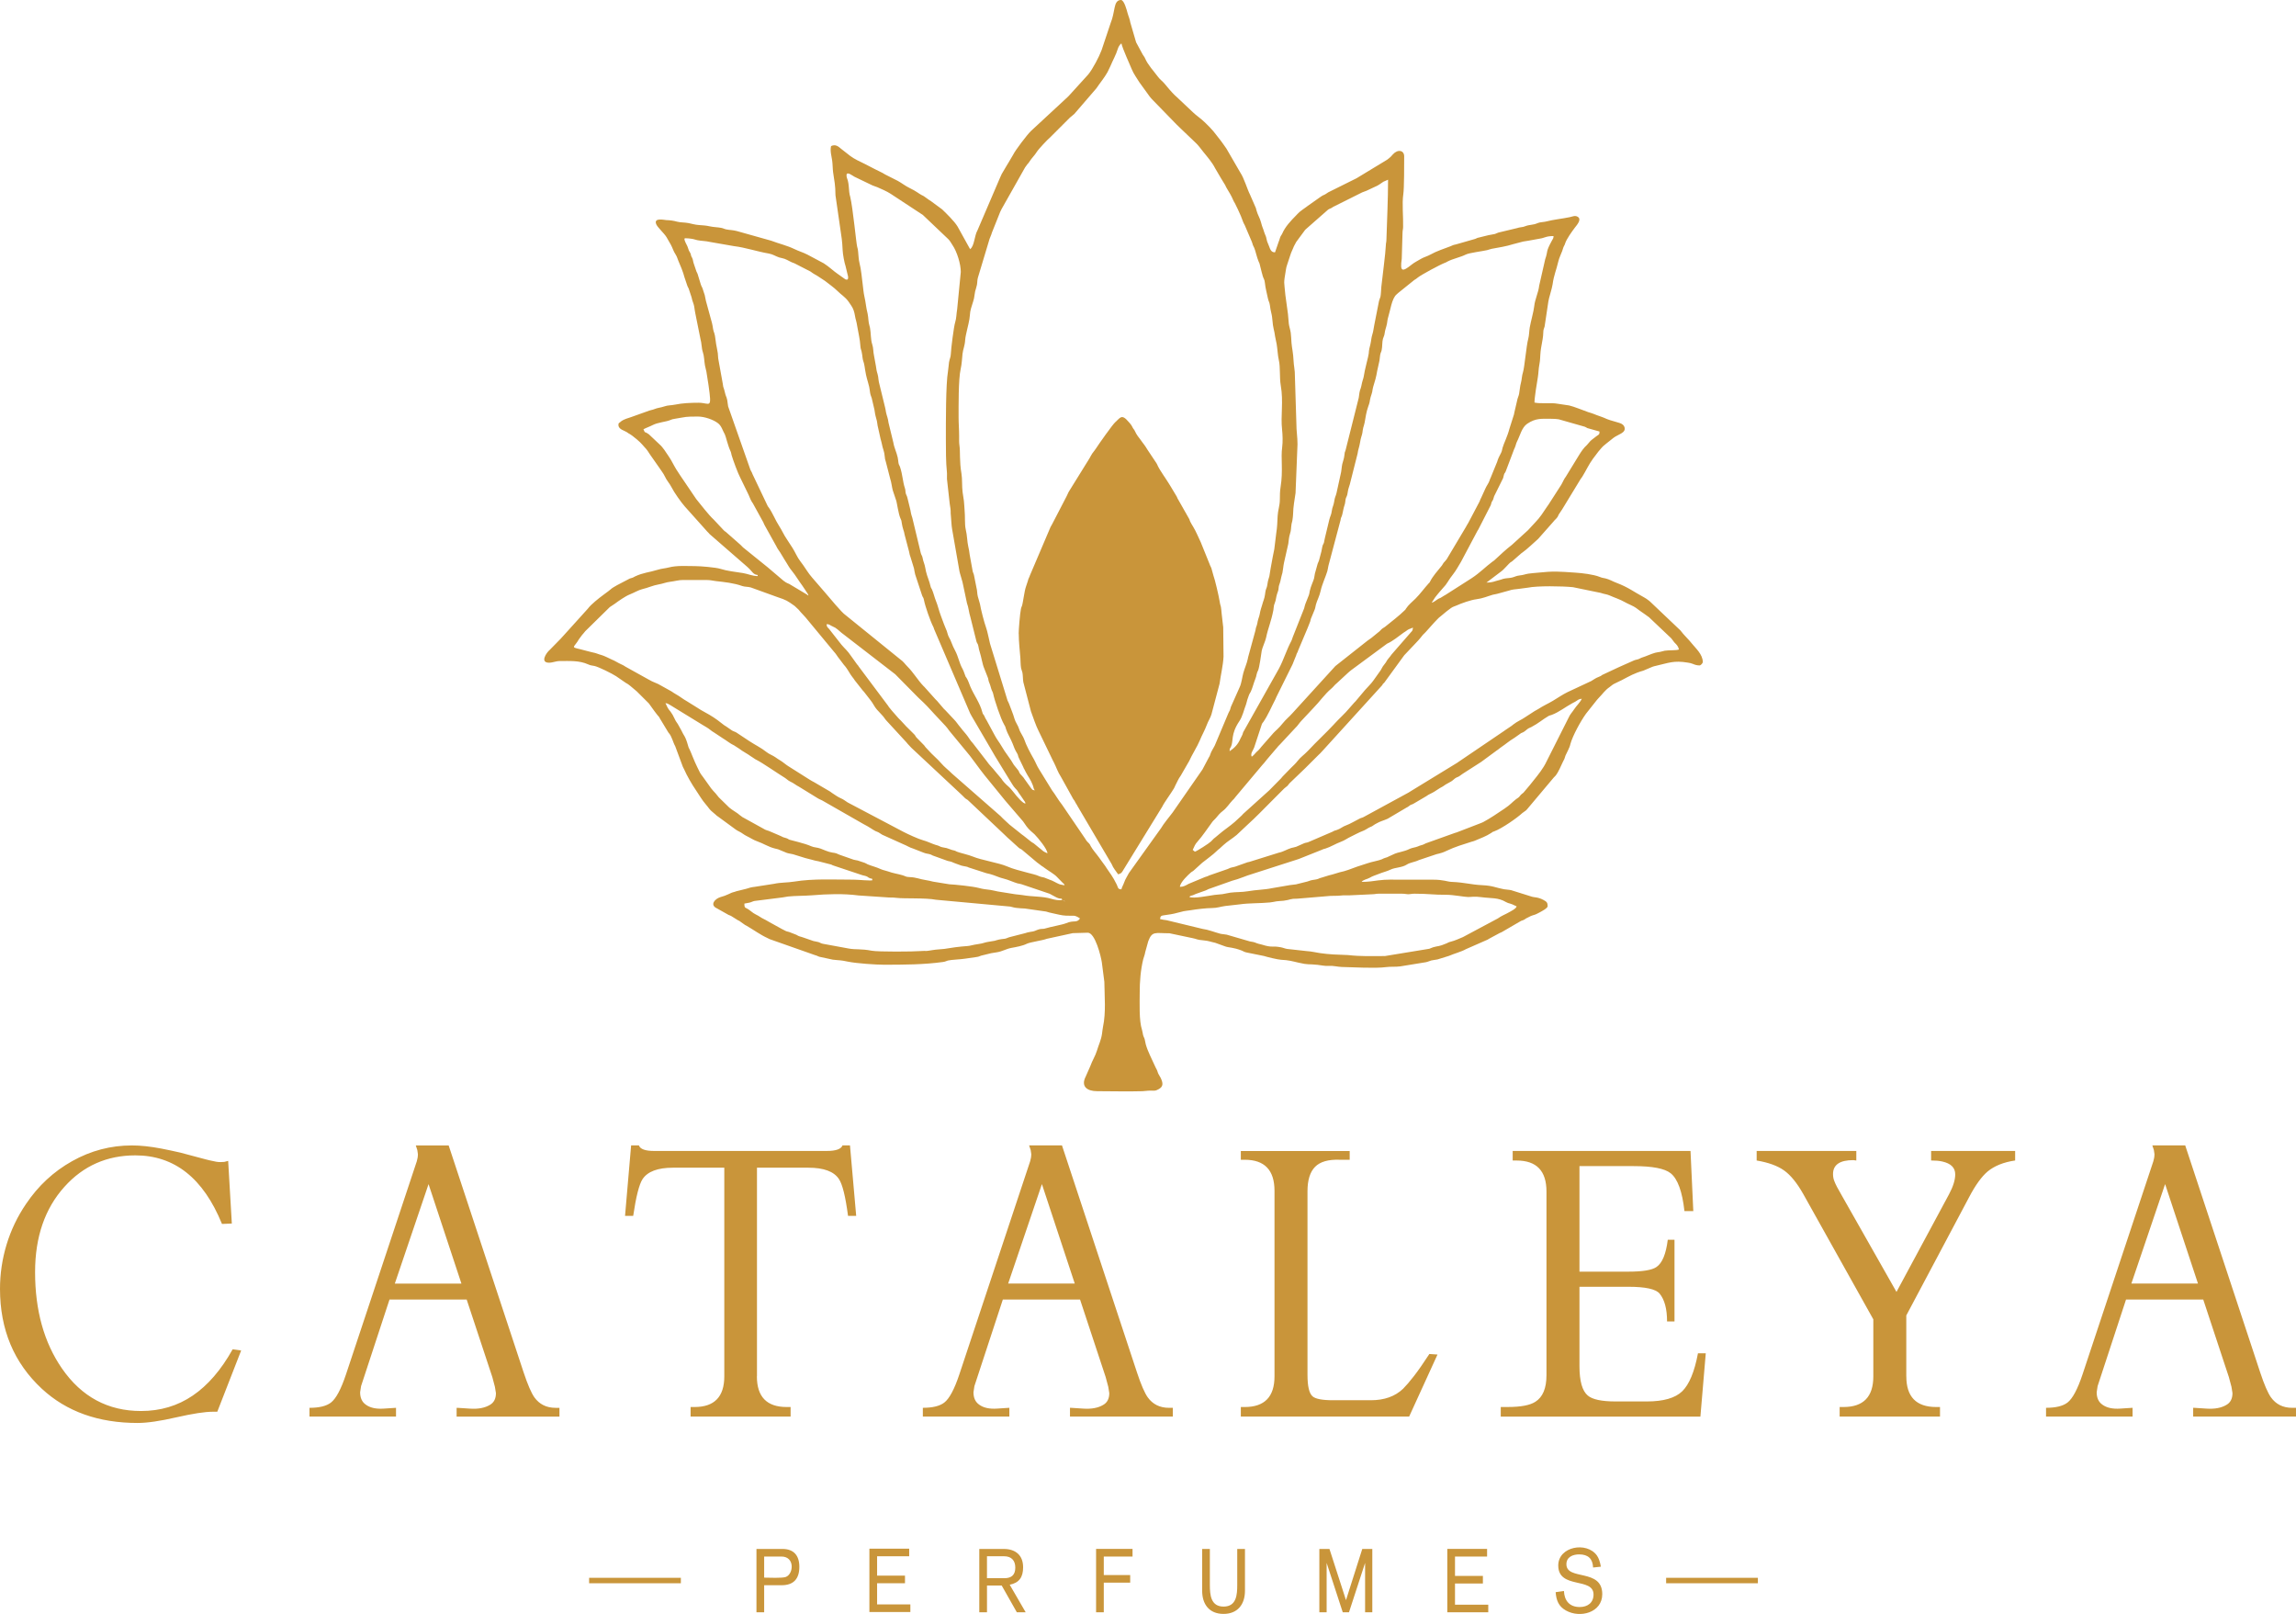
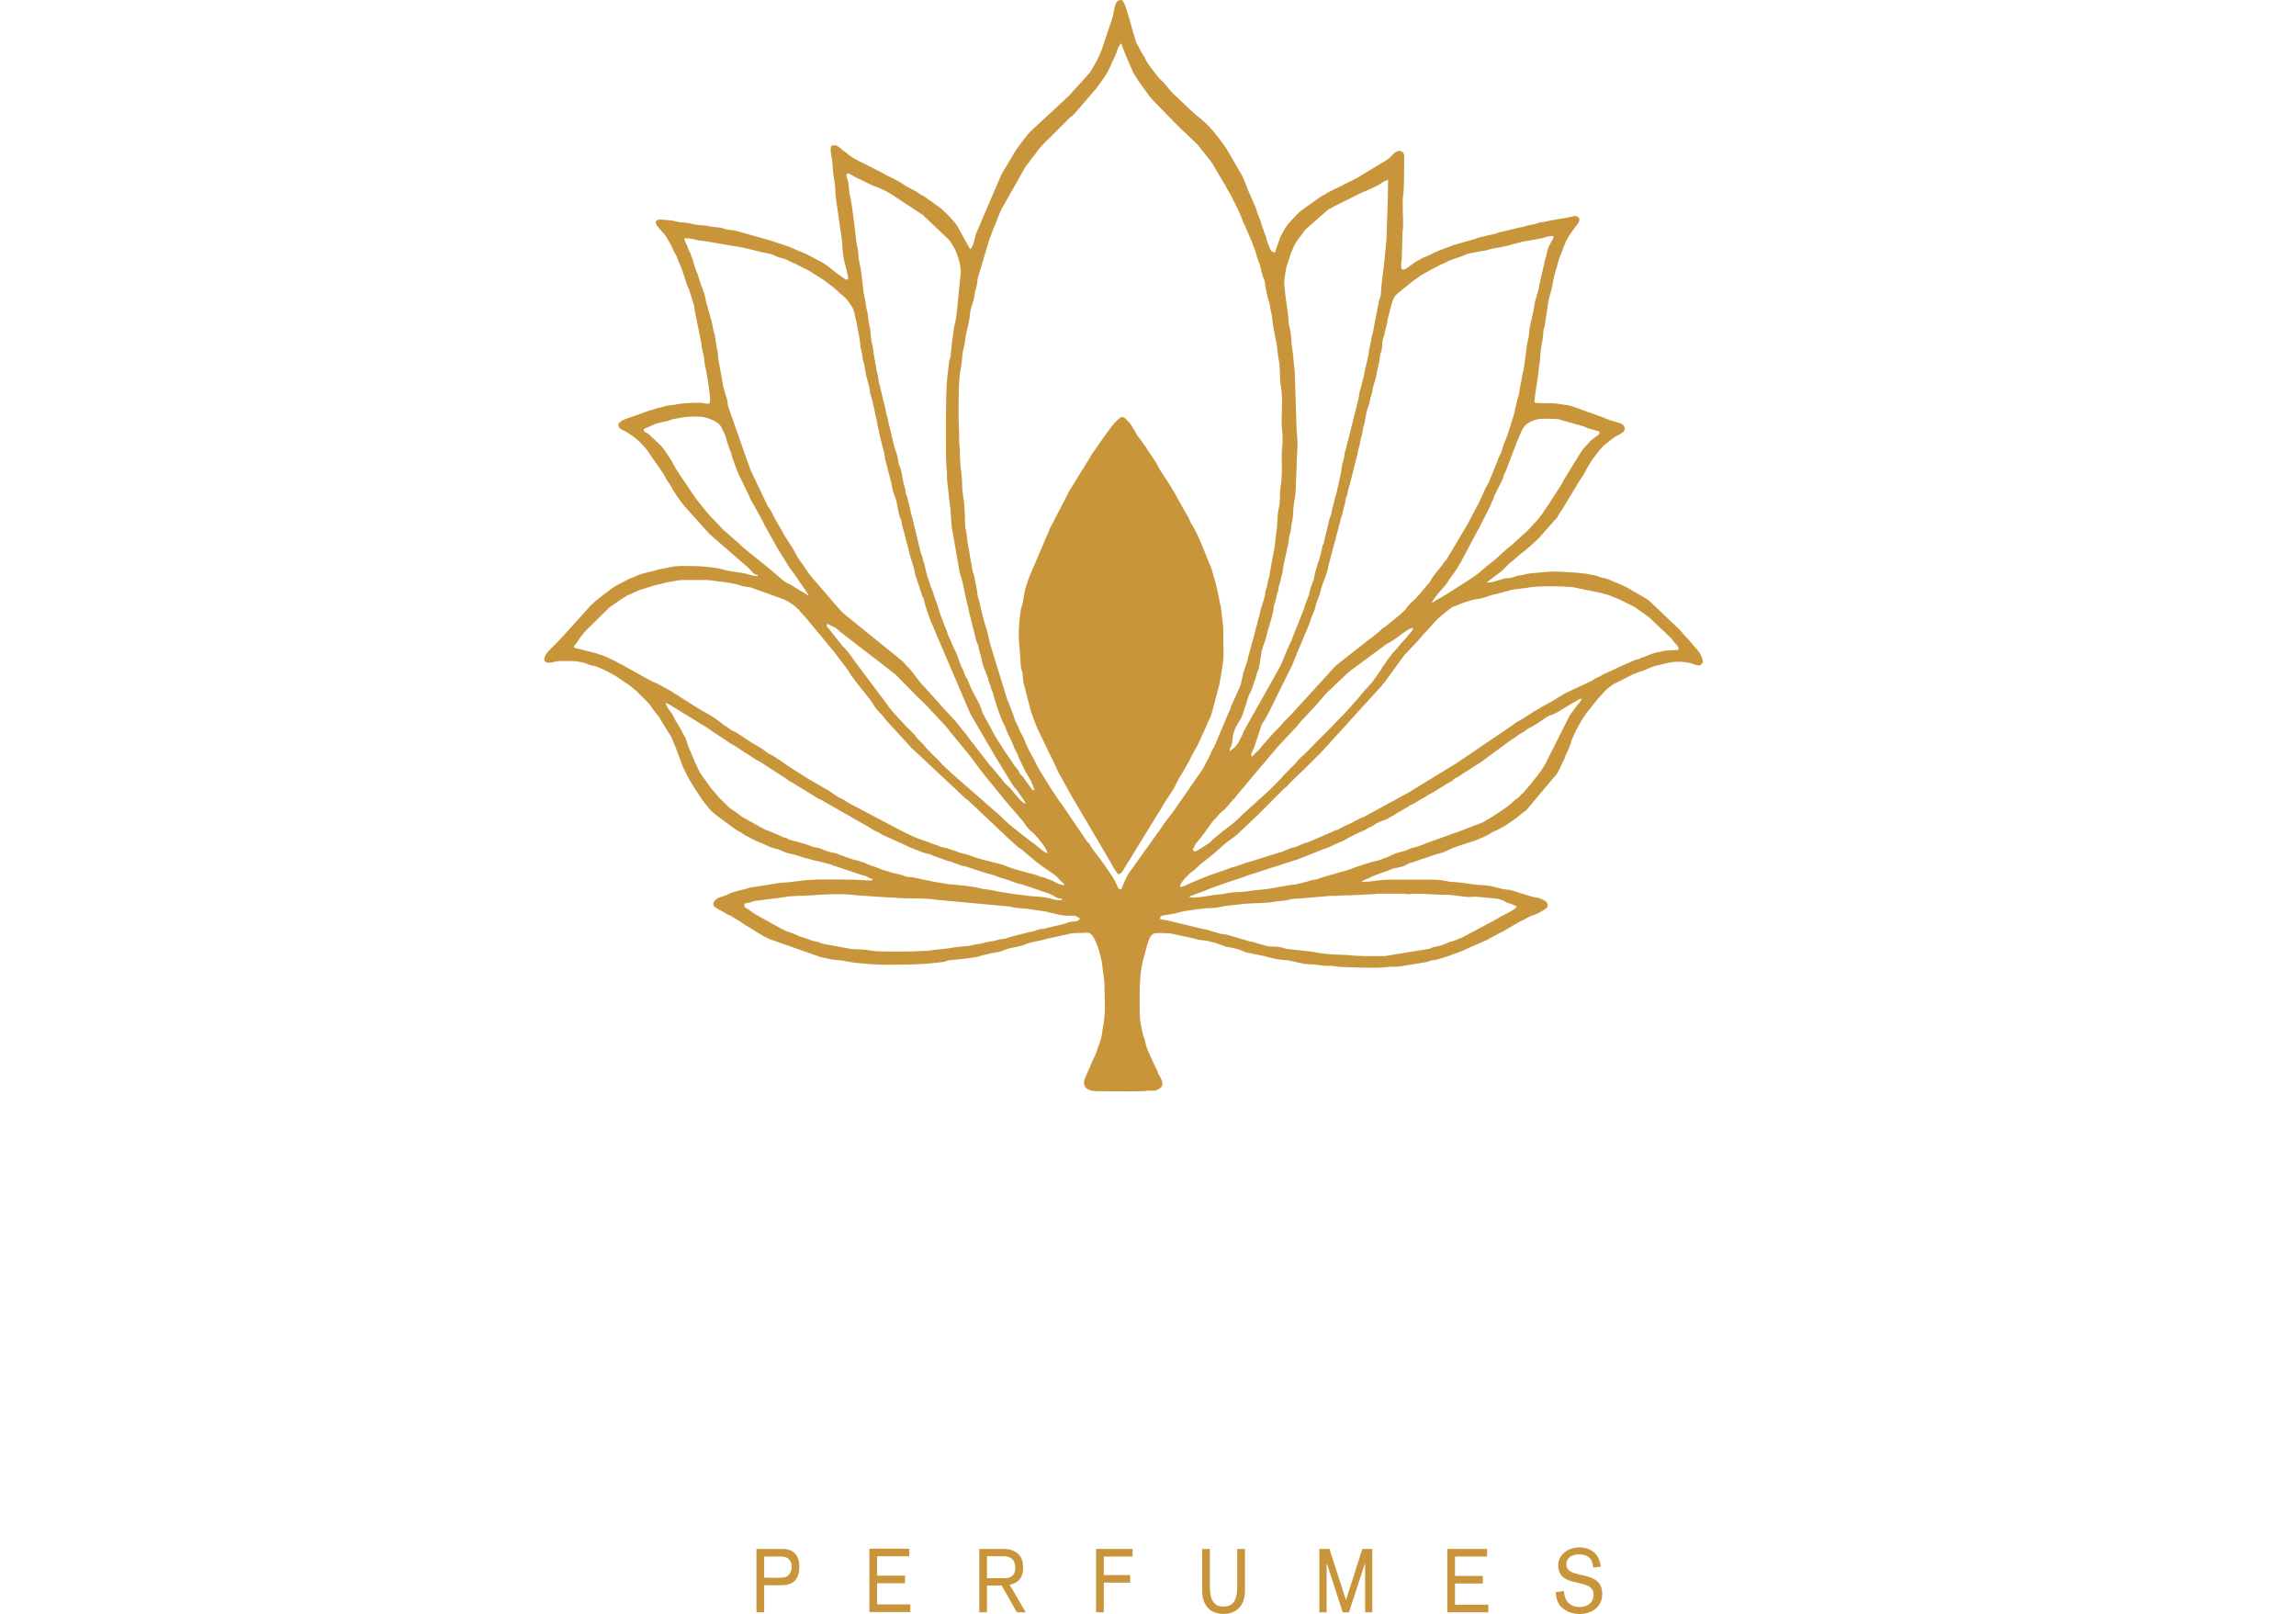
<svg xmlns="http://www.w3.org/2000/svg" xml:space="preserve" version="1.1" style="shape-rendering:geometricPrecision; text-rendering:geometricPrecision; image-rendering:optimizeQuality; fill-rule:evenodd; clip-rule:evenodd" viewBox="3394.47 5250.74 1171.43 823.27">
  <defs>
    <style type="text/css">
   
    .str0 {stroke:#C9953A;stroke-width:2.78;stroke-miterlimit:2.613}
    .fil2 {fill:none}
    .fil0 {fill:#C9953A}
    .fil1 {fill:#C9953A;fill-rule:nonzero}
   
  </style>
  </defs>
  <g id="Layer_x0020_1">
    <g id="_3023328090576">
      <path class="fil0" d="M4100.97 5738.41c-7.1,0 -11.98,0.25 -18.91,-0.52l-7.3 -0.3c-2.63,-0.2 -4.41,-0.31 -6.9,-0.7 -2.17,-0.33 -4.48,-0.89 -6.61,-1l-10.14 -1.12c-1.34,-0.24 -1.91,-0.6 -3.12,-0.83 -4.89,-0.93 -3.99,0.43 -9.86,-1.41 -0.67,-0.21 -0.84,-0.19 -1.58,-0.39 -1.76,-0.47 -1.33,-0.77 -4.42,-1.21l-11.78 -3.43c-1.14,-0.24 -2.36,-0.23 -3.42,-0.52 -2.98,-0.8 -6.13,-2.08 -8.86,-2.41l-18.37 -4.44c-1.45,-0.16 -2.13,-0.3 -3.36,-0.58 0.13,-1.54 0.61,-1.75 2,-1.94 6.31,-0.89 4.13,-0.67 10.04,-2.07 0.89,-0.21 2.4,-0.31 3.45,-0.49 3.09,-0.53 8.04,-1.12 10.98,-1.13 2.65,-0 4.61,-0.78 6.83,-1.05l7.34 -0.83c4.78,-0.7 10.42,-0.48 15.37,-0.97 0.97,-0.09 2.26,-0.37 3.37,-0.57 1.18,-0.2 2.24,-0.14 3.63,-0.31 3.8,-0.47 3.03,-1.09 7.11,-1.06l14.81 -1.24c2.37,-0.34 5.35,-0.07 7.52,-0.37 1.28,-0.18 2.59,-0.01 3.87,-0.07l11.84 -0.56c1.6,-0.02 1.95,-0.3 3.64,-0.3l11.56 0.01c1.48,0 2.11,0.24 3.11,0.27 1.02,0.03 1.86,-0.27 3.36,-0.27 7.17,0 9.53,0.59 16.33,0.56 3.38,-0.01 9.31,1.13 10.98,1.13 1.99,0 3.02,-0.41 6.68,0.07 5.29,0.71 8.58,0.08 12.7,2.52 1.55,0.91 1.81,0.3 5.41,2.2 -0.33,1.24 -3.04,2.52 -4.9,3.54 -1.54,0.85 -2.71,1.19 -4.72,2.61l-17.8 9.51c-1.81,0.69 -3.82,1.77 -6.35,2.38 -1.06,0.25 -1.14,0.46 -2,0.82 -4.17,1.76 -3.99,1.18 -6.77,1.96 -0.93,0.26 -1.22,0.56 -2.03,0.79l-22.74 3.73zm-326.7 -26.76c0.8,-0.19 1.91,-0.32 2.61,-0.49 1.12,-0.28 1.52,-0.64 2.54,-0.85l14.26 -1.8c0.8,-0.08 2.09,-0.39 2.9,-0.48 3.48,-0.37 8.67,-0.32 12.33,-0.62 7.73,-0.64 15.78,-0.93 23.59,0.09l15.57 1.04c1.65,0 2.78,0.04 4.02,0.2 3.29,0.45 14.94,-0.08 19.89,0.95l37.92 3.48c1.34,0.29 1.97,0.59 3.51,0.71 1.55,0.13 2.17,0.24 3.94,0.28l10.84 1.55c1.29,0.39 1.84,0.58 3.35,0.87 2.37,0.46 4.26,1.11 6.92,1.24 3.84,0.2 4.02,-0.62 7.04,1.41 -1.7,2.54 -3.13,0.69 -7.13,2.44 -1.67,0.73 -8.06,1.86 -10.36,2.6 -2.02,0.65 -2,-0.23 -5.28,1.2 -0.99,0.43 -1.49,0.42 -2.74,0.64 -1.12,0.19 -1.52,0.31 -2.47,0.62l-7.85 2.01c-1.11,0.28 -1.57,0.68 -2.54,0.84 -1.21,0.2 -1.81,0.14 -2.96,0.42 -3.3,0.8 -0.6,0.44 -5.34,1.14 -2.27,0.34 -2.39,0.77 -5.3,1.17 -2.88,0.4 -4.15,0.93 -5.48,1 -1.97,0.11 -4.15,0.37 -6.15,0.61 -1.9,0.23 -3.54,0.59 -5.63,0.85 -1.8,0.22 -3.98,0.26 -5.89,0.59 -5.17,0.87 -2.35,0.2 -5.98,0.5 -3.96,0.33 -21.94,0.46 -25.21,-0.17 -5.49,-1.05 -8.09,-0.46 -11.59,-1.09l-13.32 -2.45c-1.11,-0.22 -1.2,-0.52 -2.24,-0.86 -0.78,-0.26 -1.69,-0.29 -2.56,-0.54l-4.81 -1.67c-0.86,-0.35 -1.38,-0.41 -2.36,-0.74 -1.15,-0.39 -0.94,-0.6 -2.11,-0.99l-2.43 -0.94c-0.9,-0.43 -1.48,-0.38 -2.35,-0.75 -0.58,-0.25 -1.33,-0.72 -2.05,-1.05l-6.17 -3.4c-0.57,-0.36 -1.41,-0.81 -1.97,-1.13l-2.04 -1.06c-3.33,-2.22 -3.17,-1.47 -6.04,-3.81 -2.42,-1.97 -2.89,-0.68 -2.89,-3.59zm162.51 -1.41c0.16,0 0.46,-0.01 0.55,0.02 0.51,0.15 0.3,0.08 0.58,0.26l-1.13 -0.28zm-202.78 -100.83c1.17,0.1 1.49,0.47 2.41,0.97l16.76 10.28c0.5,0.32 1.01,0.63 1.59,0.94 1.5,0.82 2.64,2.03 4.17,2.87l4.24 2.81c2,1.19 3.85,2.79 5.88,3.7l2.57 1.66c1.84,1.44 4.05,2.48 5.96,3.89 0.61,0.45 0.73,0.47 1.36,0.89 0.85,0.57 0.65,0.51 1.57,0.96 2.92,1.44 10.98,7.04 14.31,9.06 0.98,0.6 1.72,1.46 2.83,1.96 1.88,0.85 2.85,1.83 4.43,2.61l8.72 5.36c0.61,0.38 0.97,0.63 1.59,0.94 0.65,0.33 0.92,0.38 1.54,0.72l21.15 12.09c2.72,1.35 4.77,2.91 6.04,3.54 0.67,0.33 1.01,0.35 1.58,0.67l1.73 1.09c0.05,0.03 0.12,0.08 0.17,0.11l10.87 4.9c1.66,0.63 3.11,1.67 4.89,2.16l5.26 2.06c1.38,0.61 2.48,0.51 3.78,1 0.71,0.27 0.67,0.45 1.55,0.7l7.04 2.54c0.79,0.22 1.25,0.19 2.04,0.5 0.54,0.21 1.01,0.48 1.59,0.67l3.31 1.2c0.56,0.18 1.54,0.33 2.09,0.44 1.22,0.24 0.73,0.12 1.71,0.54l8.94 2.89c0.73,0.23 1,0.21 1.83,0.43 2.53,0.65 4.71,1.85 7.19,2.39 1.81,0.39 5.33,1.97 6.91,2.39 0.91,0.24 1.28,0.17 2.08,0.45l14.31 4.84c0.53,0.24 0.85,0.51 1.46,0.79 1.05,0.49 2.04,1.24 3.23,1.56 1.46,0.39 1.07,-0.34 1.83,0.7 -1.27,0.61 -4.17,-0.01 -5.71,-0.48 -4.4,-1.35 -9.67,-0.97 -14.72,-1.89 -1.48,-0.27 -2.8,-0.24 -4.27,-0.52l-8.25 -1.32c-1.28,-0.22 -2.58,-0.63 -3.73,-0.78 -2.57,-0.34 -3.58,-0.37 -6.02,-1.02 -3.15,-0.84 -12.14,-1.73 -15.03,-1.87l-8.24 -1.34c-1.37,-0.32 -2.15,-0.56 -3.72,-0.79 -2.95,-0.44 -5.01,-1.42 -8.06,-1.52 -2.42,-0.09 -2.02,-0.43 -3.83,-0.96 -2.46,-0.72 -4.82,-1 -7.35,-1.94 -1.24,-0.46 -2.52,-0.62 -3.65,-1.14 -2.51,-1.15 -4.97,-1.7 -6.8,-2.49 -0.59,-0.26 -0.76,-0.49 -1.49,-0.76l-3.59 -1.19c-0.64,-0.14 -1.36,-0.22 -2.11,-0.43l-7.09 -2.49c-0.68,-0.21 -1.02,-0.48 -1.57,-0.68 -0.81,-0.3 -1.1,-0.26 -2.11,-0.43 -2.34,-0.38 -4.04,-1.31 -6.1,-2.06 -1.75,-0.64 -3.21,-0.5 -4.73,-1.19 -3.36,-1.52 -10.34,-3.04 -11.05,-3.31 -0.83,-0.32 -0.41,-0.35 -1.5,-0.76 -0.63,-0.24 -1.12,-0.29 -1.73,-0.52 -0.61,-0.24 -0.8,-0.46 -1.52,-0.73l-5.13 -2.2c-0.72,-0.34 -1.02,-0.39 -1.66,-0.59 -1.2,-0.38 -0.7,-0.3 -1.72,-0.81l-10.89 -6.01c-0.05,-0.04 -0.11,-0.09 -0.15,-0.13 -0.05,-0.04 -0.11,-0.09 -0.16,-0.13 -0.32,-0.25 -0.51,-0.37 -0.81,-0.59 -0.52,-0.39 -0.69,-0.61 -1.25,-1 -1.92,-1.33 -3.93,-2.4 -5.44,-4.13l-3.99 -3.9c-0.04,-0.04 -0.1,-0.1 -0.14,-0.14l-1.64 -2.02c-0.93,-0.99 -1.38,-1.47 -2.25,-2.54l-3.99 -5.59c-2.04,-2.67 -1.52,-2.16 -3.04,-5.13 -1.59,-3.12 -3.41,-8.11 -4.01,-9.23 -0.41,-0.77 -0.44,-0.73 -0.67,-1.58 -1.52,-5.5 -2.13,-4.99 -3.59,-8.23l-1.72 -3.07c-0.48,-0.83 -0.54,-0.68 -1.02,-1.51l-1.61 -3.18c-1.95,-3.25 -1.7,-1.54 -3.65,-5.92zm267.28 98.85c0.7,-0.96 1.04,-0.34 3.07,-1.43 0.06,-0.03 0.13,-0.07 0.19,-0.09l4.99 -1.77c0.65,-0.24 0.88,-0.44 1.53,-0.72l12.07 -4.27c3.67,-0.89 6.94,-2.52 10.54,-3.54l23.44 -7.54 11.68 -4.66c0.88,-0.46 0.89,-0.35 1.89,-0.65 2.57,-0.78 5.31,-2.53 8.04,-3.52 1.73,-0.63 3.15,-1.71 4.82,-2.5 2.15,-1.01 4.06,-2.16 6.3,-2.99 1.15,-0.43 2.06,-1.11 3.11,-1.69 0.69,-0.38 0.96,-0.37 1.56,-0.7 0.65,-0.36 0.67,-0.54 1.52,-1.02 0.37,-0.2 0.39,-0.19 0.73,-0.39 1.77,-1.1 3.85,-1.54 5.73,-2.43l9.56 -5.65c0.36,-0.21 0.46,-0.24 0.73,-0.39 0.76,-0.44 0.76,-0.67 1.5,-1.03 0.76,-0.37 0.8,-0.2 1.56,-0.69l6.38 -3.76c1.18,-0.94 2.66,-1.39 3.97,-2.23l2.91 -1.87c0.52,-0.31 0.97,-0.51 1.45,-0.8 0.57,-0.35 0.81,-0.58 1.51,-1.03l2.89 -1.61c1.1,-0.67 1.55,-1.48 2.77,-2.02 0.9,-0.4 0.71,-0.18 1.5,-0.75 0.54,-0.39 0.97,-0.7 1.48,-1.06l8.58 -5.5c0.7,-0.47 0.69,-0.38 1.35,-0.91l6.81 -5.01c0.12,-0.09 0.19,-0.15 0.32,-0.24l0.33 -0.24c0.36,-0.25 0.33,-0.2 0.67,-0.45 0.59,-0.44 0.72,-0.63 1.43,-1.11 2.65,-1.8 4.04,-3.14 6.94,-4.89l2.64 -1.86c0.96,-0.76 0.53,-0.41 1.63,-0.91 1.21,-0.56 1.79,-1.36 2.79,-2 0.46,-0.3 0.94,-0.41 1.53,-0.72 3.86,-2.05 5.56,-3.72 8.57,-5.51 0.9,-0.54 0.87,-0.34 1.83,-0.7 3.78,-1.42 6.93,-3.99 10.43,-5.9 0.68,-0.37 1.02,-0.5 1.66,-0.88 1.2,-0.73 1.78,-1.43 3.32,-1.46 -0.94,1.96 -2.76,3.56 -3.93,5.37 -0.89,1.38 -2.19,2.71 -2.8,4.23l-11.89 23.6c-0.36,0.54 -0.5,0.91 -0.82,1.43 -2.07,3.38 -4.7,6.35 -7.14,9.47l-3.22 3.82c-0.44,0.4 -0.7,0.46 -1.25,1.01 -0.45,0.46 -0.65,0.85 -1.02,1.22 -0.45,0.44 -0.96,0.65 -1.48,1.06 -2.3,1.8 -2.72,2.68 -5.89,4.81 -3.54,2.37 -7.08,4.84 -10.87,6.87 -0.66,0.35 -0.93,0.37 -1.59,0.67l-12 4.62c-0.63,0.23 -1.06,0.24 -1.7,0.55l-13.9 4.97c-0.66,0.25 -0.87,0.47 -1.53,0.73 -0.61,0.23 -1.11,0.3 -1.73,0.52 -0.64,0.23 -0.96,0.46 -1.85,0.69 -1.38,0.35 -2.5,0.53 -3.66,1.13 -1.97,1.01 -6,1.71 -7.07,2.23l-3.29 1.5c-0.74,0.41 -0.79,0.37 -1.63,0.62 -0.97,0.29 -0.93,0.38 -1.78,0.76 -1.57,0.7 -5.24,1.28 -7.28,2.02l-5.31 1.72c-2.95,1.09 -5.89,2.29 -8.93,2.89l-3.68 1.11c-0.49,0.13 -1.29,0.29 -1.79,0.46l-3.66 1.13c-1.19,0.25 -0.91,0.32 -1.86,0.67 -1.19,0.43 -2.59,0.43 -3.75,0.76 -0.8,0.22 -0.86,0.33 -1.68,0.57l-5.86 1.46c-1.31,0.23 -2.79,0.26 -4.21,0.57l-7.94 1.36c-4.04,0.86 -8.01,0.8 -12.48,1.59 -2.87,0.51 -5.97,0.33 -8.87,0.71 -1.28,0.17 -2.69,0.57 -4.02,0.76 -1.33,0.19 -2.66,0.19 -4.11,0.4 -2.95,0.43 -10.7,2.01 -12.78,1.02zm-4.79 -5.07c0.06,-0.78 -0.05,-0.3 0.18,-0.95 0.7,-2.04 3.77,-5.05 5.38,-6.44 0.75,-0.65 0.96,-0.5 1.63,-1.19l4.13 -3.75c1.81,-1.47 5.67,-4.21 7.47,-6.05 0.6,-0.61 0.68,-0.64 1.37,-1.17l2.06 -1.88c2.04,-1.89 4.56,-3.3 6.71,-5.12l5.52 -5.19c4.18,-3.78 8.14,-7.88 12.09,-11.85l6.61 -6.63c0.67,-0.64 0.94,-0.69 1.56,-1.26 0.66,-0.61 0.61,-0.84 1.15,-1.39l7.76 -7.45c0.04,-0.04 0.1,-0.1 0.15,-0.14l7.05 -7.03c0.89,-0.74 1.74,-1.84 2.62,-2.73l29.78 -32.75c0.51,-0.9 0.01,-0.22 0.57,-0.84 0.32,-0.36 0.06,0.06 0.56,-0.56l10.09 -13.85 5.89 -6.22c1.04,-1.03 1.59,-1.74 2.53,-2.83 0.52,-0.59 0.58,-0.81 1.13,-1.4 0.5,-0.54 0.93,-0.86 1.41,-1.41l4.26 -4.75c1.15,-1.11 2.11,-2.4 3.43,-3.33l2.93 -2.43c1,-0.64 1.96,-1.63 3.13,-2.23 0.61,-0.31 1.09,-0.39 1.81,-0.72 2.7,-1.22 7.41,-2.88 10.27,-3.25 1.9,-0.25 2.67,-0.5 4.36,-0.99 1.61,-0.46 2.62,-0.95 4.04,-1.31 0.49,-0.13 1.62,-0.33 2.11,-0.43l6.41 -1.76c1.24,-0.5 3.19,-0.6 4.58,-0.78l4.73 -0.62c4.82,-1.01 17.56,-0.82 23.04,-0.26l14.24 2.93c1.54,0.58 3.02,0.64 4.38,1.25 2.57,1.15 5.45,2.04 7.84,3.43 1.58,0.92 4.51,2.02 5.75,2.98 0.62,0.48 0.97,0.78 1.61,1.2l3.31 2.31c0.64,0.53 0.96,0.67 1.64,1.18l11.28 10.69c0.04,0.04 0.1,0.1 0.14,0.14l1.58 2.08c1.13,1.15 1.91,1.79 2.33,3.58 -1.2,0.58 -5.16,0.29 -7.25,0.64 -0.71,0.12 -1.39,0.41 -2.48,0.61 -0.86,0.16 -1.71,0.24 -2.39,0.43 -2.33,0.65 -4.35,1.71 -6.61,2.4 -0.83,0.25 -1.13,0.58 -1.95,0.87 -0.95,0.33 -1.6,0.31 -2.4,0.7l-7.02 3.12c-0.41,0.18 -0.74,0.31 -1.16,0.53l-7.87 3.68c-0.97,0.61 -0.44,0.51 -1.81,1.01 -1.49,0.54 -2.51,1.34 -3.8,2.11l-12.09 5.65c-2.54,1.23 -5,2.96 -7.43,4.4 -2.38,1.42 -5.1,2.64 -7.39,4.15 -0.69,0.45 -1.24,0.68 -1.98,1.12l-5.3 3.43c-0.85,0.66 -3.81,1.97 -5.59,3.42 -0.32,0.26 -0.45,0.42 -0.78,0.63l-3.53 2.38c-0.1,0.08 -0.21,0.17 -0.32,0.24l-23.67 16.05c-0.05,0.04 -0.11,0.09 -0.15,0.13l-23.07 14.1c-0.67,0.4 -1.25,0.83 -1.91,1.19l-22.8 12.41c-0.93,0.53 -1.16,0.39 -2.01,0.8 -1.78,0.86 -5.42,3 -6.94,3.48 -1.77,0.57 -3.13,1.89 -4.91,2.42 -1.23,0.36 -1.16,0.28 -2.2,0.89l-12.21 5.25c-0.83,0.35 -1.4,0.28 -2.2,0.61l-4.1 1.81c-0.72,0.28 -1.68,0.36 -2.48,0.61 -2.28,0.7 -4.01,1.93 -6.35,2.39l-14.59 4.56c-0.61,0.22 -0.69,0.17 -1.36,0.33l-6.24 2.21c-0.85,0.31 -1.6,0.3 -2.49,0.61 -0.88,0.31 -1,0.55 -1.99,0.83l-8.78 3.05c-0.86,0.37 -0.98,0.54 -2.24,0.85l-8.35 3.48c-1.45,0.81 -2.62,1.52 -4.39,1.52zm-253.48 -156.59l12.11 0c1.9,0 2.91,0.36 4.53,0.54 4.61,0.52 9.23,0.99 13.53,2.53 1.31,0.46 2.9,0.3 4.34,0.72l13.65 4.94c4.6,1.54 4.85,1.76 8.74,4.5l2.03 1.91c1.09,1.46 3.25,3.42 4.87,5.55l13.14 15.87c1.13,1.15 1.84,2.61 2.91,3.84l2.18 2.89c0.49,0.55 0.83,0.94 1.26,1.55 1.15,1.6 1.89,3.22 3.13,4.75 0.63,0.78 0.63,0.8 1.18,1.64l4.1 5.19c0.04,0.04 0.1,0.1 0.14,0.14 0.17,0.19 0.1,0.07 0.41,0.44l3.45 4.44c1.21,1.47 1.91,3.28 3.2,4.69l0.41 0.44c0.04,0.04 0.1,0.1 0.14,0.14l2.02 2.2c1.11,1.09 1.37,1.93 2.39,2.96l10.13 11c0.59,0.7 0.52,0.7 1.18,1.36 0.04,0.04 0.1,0.09 0.14,0.14l0.54 0.59c0.3,0.32 0.39,0.42 0.69,0.72l25.77 24.08c0.56,0.49 0.87,0.92 1.41,1.41 0.74,0.69 0.84,0.51 1.49,1.04l18.69 17.64c0.04,0.04 0.1,0.1 0.14,0.14l1.58 1.52c0.47,0.47 0.77,0.73 1.35,1.19l4.27 3.89c0.58,0.52 0.99,0.49 1.57,0.96l7.8 6.56c0.41,0.32 0.49,0.36 0.81,0.59l1.6 1.22c0.05,0.03 0.13,0.07 0.18,0.1l0.52 0.33c0.2,0.14 0.61,0.46 0.8,0.6 1.7,1.29 4.91,3.07 6.2,4.51l2.93 2.99c0.55,0.59 0.76,0.45 0.98,1.28 -0.9,-0.21 -1.96,-0.28 -2.78,-0.61 -1.68,-0.68 -3.12,-1.73 -5.01,-2.31l-2.62 -1.04c-1.13,-0.32 -1.5,-0.21 -2.65,-0.73 -1.8,-0.81 -3.84,-1.16 -5.65,-1.68 -4.07,-1.17 -7.07,-1.72 -10.97,-3.4 -3.69,-1.59 -13.15,-3.2 -16.89,-4.8 -2.31,-0.99 -7.36,-2.09 -8.4,-2.59 -0.5,-0.23 -0.55,-0.34 -1.15,-0.54 -0.47,-0.15 -0.91,-0.21 -1.35,-0.33 -1.01,-0.28 -1.59,-0.65 -2.71,-0.95 -1.06,-0.28 -2.01,-0.3 -3,-0.66 -0.53,-0.19 -0.59,-0.3 -1.16,-0.53 -0.64,-0.26 -0.87,-0.25 -1.51,-0.46 -2.09,-0.66 -4.24,-1.8 -6.39,-2.35 -2.13,-0.54 -7.94,-3.19 -10.23,-4.41l-28.22 -14.88c-1.2,-0.74 -2.16,-1.6 -3.5,-2.13 -1.31,-0.52 -3.34,-1.96 -4.56,-2.76 -0.53,-0.35 -0.47,-0.41 -0.98,-0.71l-7.99 -4.68c-0.93,-0.56 -1.47,-0.7 -2.34,-1.32l-11.05 -6.98c-1.42,-0.91 -2.57,-2.02 -4.11,-2.93 -0.96,-0.57 -1.34,-0.82 -2.21,-1.45 -1.48,-1.07 -3.21,-1.58 -4.62,-2.71 -2.73,-2.19 -5.83,-3.65 -8.78,-5.59l-6.6 -4.38c-0.89,-0.53 -1.5,-0.58 -2.3,-1.08l-3.17 -2.19c-0.57,-0.33 0.1,0.1 -0.54,-0.31 -0.05,-0.04 -0.63,-0.45 -0.65,-0.47l-2.55 -1.96c-0.43,-0.28 -0.04,-0.03 -0.48,-0.37l-2 -1.38c-2.56,-1.75 -6.26,-3.46 -8.13,-4.82l-5.56 -3.46c-1.9,-1.03 -3.58,-2.48 -5.5,-3.51 -0.84,-0.45 -1.43,-0.91 -2.23,-1.43l-5.61 -3.12c-1.71,-1.11 -3.58,-1.43 -6.25,-3.04l-11.59 -6.44c-1.08,-0.68 -1.06,-0.72 -2.36,-1.3 -1.81,-0.81 -3.02,-1.73 -4.87,-2.45l-2.28 -1.09c-2.67,-1.28 -2.99,-1.06 -5.36,-1.96 -1.02,-0.39 -1.81,-0.39 -2.92,-0.74l-5.59 -1.45c-4.87,-1.1 -2.82,-0.81 -0.42,-5.04l1.56 -2.11c0.7,-0.76 1.01,-1.2 1.67,-1.99l12.5 -12.28c0.07,-0.05 0.27,-0.18 0.34,-0.23l2.2 -1.46c1.93,-1.44 5.42,-3.89 7.64,-4.76 1.88,-0.73 4.66,-2.31 6.32,-2.69 2.94,-0.67 5.5,-1.94 8.53,-2.45 2.11,-0.35 3.63,-1.09 5.96,-1.36 2.24,-0.26 4.14,-0.89 6.43,-0.89zm261.08 138.56l-1.09 -0.89c1.09,-2.15 0.96,-2.61 2.57,-4.38 2.39,-2.65 5.29,-7.02 7.48,-9.98 0.53,-0.71 1.2,-1.16 1.78,-1.88 1.07,-1.35 2.05,-2.5 3.46,-3.59 2.17,-1.67 3.3,-3.68 5.11,-5.58l0.29 -0.27c0.34,-0.34 0.12,-0.09 0.42,-0.43 0.3,-0.34 0.52,-0.68 0.87,-1.1l13.63 -16.22c0.5,-0.52 0.32,-0.3 0.8,-0.89 0.6,-0.76 1.02,-1.33 1.63,-2.02l4.41 -5.17c0,-0.01 0.35,-0.38 0.4,-0.44 0.81,-0.93 0.78,-1.05 1.74,-1.93l7.74 -8.31c1.19,-1.06 2.08,-2.65 3.24,-3.8l6 -6.4c3.15,-3.17 5.74,-7.06 9.2,-9.94 1.02,-0.85 1.63,-1.85 2.69,-2.66l5.56 -5.15c0.75,-0.76 1.09,-0.89 1.83,-1.55l18.31 -13.51c3.12,-1.39 5.71,-3.7 8.45,-5.63 0.46,-0.33 0.59,-0.38 1.03,-0.66 0.52,-0.34 0.63,-0.51 1.15,-0.82 0.91,-0.55 1.72,-0.59 2.53,-1.13 0,1.37 -0.26,1.67 -0.98,2.41l-9.83 11.28c-1.03,1.56 -2.16,2.46 -2.96,4.09l-1.57 2.09c-0.52,0.75 -0.71,1.45 -1.24,2.15l-3.63 5.1c-1.15,1.66 -2.91,3.24 -4.22,4.79l-4.76 5.66c-0.42,0.43 -0.4,0.39 -0.83,0.86l-2.5 2.85c-2.24,2.68 -4.95,5.05 -7.3,7.62 -0.22,0.24 -0.18,0.21 -0.4,0.45 -4.23,4.56 -8.91,8.8 -13.12,13.35l-0.57 0.56c-0.04,0.04 -0.1,0.1 -0.14,0.14 -1.57,1.63 -3.27,2.73 -4.7,4.59 -1.1,1.43 -2.18,2.37 -3.43,3.61l-4.31 4.43c-0.29,0.29 -0.43,0.52 -0.77,0.92l-6.01 6.1c-0.04,0.04 -0.1,0.09 -0.15,0.13l-13.17 11.89c-0.04,0.04 -0.1,0.1 -0.14,0.15 -0.15,0.16 -0.34,0.39 -0.53,0.6l-3.66 3.38c-2.65,2.3 -5.63,4.22 -7.89,6.2 -0.63,0.55 -1.17,0.98 -1.84,1.54 -0.5,0.42 -0.46,0.31 -0.94,0.75l-0.98 1c-0.24,0.24 -0.18,0.2 -0.41,0.43 -1.01,1 -7.15,4.93 -8.28,5.24zm-187.86 -116.04c1.58,0.04 1.33,0.35 2.5,0.88l1.89 0.93c1.63,1.06 2.83,2.45 4.38,3.5l26.22 20.24 11.61 11.76c0.32,0.32 0.12,0.09 0.43,0.42l2.32 2.19c0.68,0.68 1.15,1.16 1.83,1.83l2.57 2.78c0.34,0.35 0.56,0.64 0.94,1.03l5.99 6.4c0.34,0.39 0.59,0.69 0.9,1.07 0.62,0.78 0.8,1.2 1.46,1.92l8.15 9.87c1.94,2.08 6.78,9.07 9.4,12.28l10.37 12.73c0.34,0.34 0.54,0.67 0.91,1.07l8.33 9.69c1.14,1.69 2.32,3.49 3.88,4.85l1.95 1.72c1.89,1.92 6.56,7.56 6.61,9.72 -0.94,-0.5 -1.32,-0.51 -2.22,-1.16 -0.76,-0.55 -1.27,-1.17 -2.02,-1.65l-2.78 -2.29c-0.62,-0.42 -0.51,-0.22 -1.22,-0.75l-3.93 -3.12c-0.73,-0.56 -1.34,-0.91 -2.07,-1.59l-5.17 -4.12c-0.04,-0.04 -0.1,-0.1 -0.14,-0.14l-2.49 -2.3c-0.67,-0.59 -1.19,-1.17 -1.83,-1.82l-24.79 -21.69c-1.82,-1.86 -3.92,-3.36 -5.61,-5.37 -1.99,-2.36 -4.06,-3.81 -7.11,-7.25l-0.81 -0.87c-0.34,-0.41 -0.41,-0.57 -0.72,-0.97l-3.63 -3.7c-0.49,-0.5 -0.41,-0.42 -0.75,-0.94 -0.56,-0.87 -0.14,-0.41 -0.85,-1.12 -1.18,-1.18 -2.27,-2.26 -3.53,-3.52 -0.5,-0.5 -0.3,-0.23 -0.83,-0.86l-2.44 -2.63c-0.04,-0.04 -0.1,-0.1 -0.15,-0.14 -0.04,-0.04 -0.1,-0.09 -0.15,-0.13 -0.64,-0.58 -1.04,-1.13 -1.62,-1.76l-2.5 -2.85c-0.33,-0.41 -0.56,-0.7 -0.88,-1.09 -0.32,-0.4 -0.43,-0.46 -0.75,-0.94 -0.44,-0.63 -0.3,-0.56 -0.81,-1.16l-14.47 -19.33c-0.25,-0.41 -0.03,-0.12 -0.32,-0.52 -0.24,-0.32 -0.36,-0.39 -0.53,-0.59l-3.06 -4.27c-1.95,-2.89 -3.05,-3.56 -4.92,-5.78l-6.32 -8.05c-0.74,-0.85 -1.2,-0.93 -1.25,-2.42zm-34.07 -23.94l0.08 0.08c-0.01,-0 -0.11,-0.06 -0.08,-0.08zm342.76 12.96l1.78 -2.72c0.82,-0.92 1.35,-1.8 2.15,-2.64l3.15 -3.61c1.86,-2.55 1.53,-2.54 3.82,-5.47 1.51,-1.93 2.8,-4.29 4.05,-6.37l8.5 -16c0.37,-0.55 0.16,-0.16 0.44,-0.69l6 -11.74c0.41,-0.68 0.33,-0.86 0.59,-1.67 0.33,-1.02 0.48,-0.78 0.86,-1.67 0.27,-0.63 0.26,-1.06 0.54,-1.72l4.57 -9.23c0.23,-0.69 0.27,-1.38 0.52,-2.01 0.37,-0.91 0.39,-0.39 0.81,-1.44l3.87 -10.21c0.28,-0.85 0.4,-1.05 0.74,-1.8 0.56,-1.23 0.59,-2.13 1.2,-3.3 1.43,-2.74 2.37,-7.1 5.13,-8.95 4.49,-3.01 7.24,-2.54 12.67,-2.54 1.58,0 2.17,0.11 3.41,0.25l13.37 3.81c0.8,0.34 0.69,0.43 1.29,0.69l6.15 1.73c0,2 -0.08,1.06 -3.78,4.1 -0.47,0.39 -0.32,0.24 -0.76,0.65 -0.04,0.04 -0.1,0.1 -0.14,0.14l-1.7 1.96c-1.71,1.54 -2.86,3.27 -4.07,5.22l-6.74 11c-0.26,0.42 -0.36,0.46 -0.58,0.83 -0.92,1.55 -1.28,2.74 -2.42,4.34l-5.84 9.08c-0.3,0.46 -0.28,0.37 -0.59,0.82 -1.91,2.87 -3.73,5.76 -6.15,8.21l-3.52 3.8c-0.04,0.04 -0.09,0.1 -0.13,0.15l-8.26 7.52c-3.19,2.46 -5.93,5.07 -8.85,7.77l-0.3 0.27c-0.37,0.3 -0.46,0.3 -0.83,0.57 -3.45,2.55 -6.25,5.58 -10.68,8.47l-13.24 8.45c-0.64,0.39 -0.91,0.45 -1.59,0.94 -1,0.72 -0.8,0.45 -1.85,0.96 -0.76,0.37 -0.89,0.62 -1.7,1.12 -0.73,0.46 -1,0.72 -1.89,0.93zm-402.19 -88.43c1.55,-0.82 3.21,-1.35 4.85,-2.2 2.38,-1.24 6.9,-1.69 8.58,-2.4 1.17,-0.51 1.42,-0.57 2.86,-0.8 6.02,-0.96 4.7,-1.09 11.59,-1.09 3.22,0 7.68,1.49 10.15,3.37 1.86,1.41 2.36,3.7 3.54,5.76 0.47,0.82 1.5,5.69 2.92,8.63 0.31,0.66 0.34,1.31 0.54,2 0.64,2.26 3.31,9.48 4.38,11.39 0.41,0.74 0.45,0.95 0.83,1.7l3.04 6.25c0.8,1.52 1.26,3.2 2.17,4.59 0.31,0.48 0.09,0.02 0.46,0.67l5.3 9.63c0.34,0.79 0.3,0.83 0.71,1.55l5.84 10.49c0.67,1.57 1.92,2.9 2.68,4.36l1.7 2.8c0.33,0.48 0.54,0.87 0.87,1.39 1.07,1.66 1.35,2.43 2.7,4.06 1.95,2.37 3.55,5.17 5.37,7.59l1.36 2.02c0.44,0.61 0.05,0.07 0.43,0.7 0.44,0.74 1.12,1.43 1.36,2.31 -0.62,-0.17 -0.28,-0.11 -0.72,-0.41 -0.05,-0.03 -0.11,-0.09 -0.16,-0.12l-8.99 -5.37c-0.73,-0.37 -1,-0.33 -1.72,-0.81l-0.99 -0.7c-0.05,-0.04 -0.12,-0.08 -0.17,-0.11l-7.76 -6.6c-0.05,-0.04 -0.11,-0.09 -0.15,-0.13l-12.78 -10.31c-0.48,-0.45 -0.78,-0.86 -1.26,-1.28l-7.04 -6.19c-0.64,-0.64 -0.81,-0.53 -1.41,-1.13l-5.18 -5.52c-2.74,-2.52 -6.47,-7.51 -8.94,-10.49l-8.19 -12.09c-0.73,-1.1 -1.3,-1.93 -2,-3.07 -1.41,-2.28 -2.4,-4.56 -3.94,-6.76l-2.16 -3.19c-0.82,-1 -1.33,-1.87 -2.35,-2.72l-5.51 -5.2c-2.85,-2 -1.6,-0.11 -2.78,-2.57zm160.82 -6.48c0,-4.79 -0.14,-19.13 1.06,-24.28 0.58,-2.49 0.67,-5.23 0.95,-7.78 0.26,-2.35 1.17,-3.96 1.35,-7.09 0.15,-2.43 1.73,-7.75 2.15,-10.53 0.22,-1.47 0.25,-2.29 0.43,-3.79 0.18,-1.46 1.56,-5.15 1.92,-6.81 0.26,-1.18 0.31,-2.46 0.59,-3.63 0.29,-1.17 0.63,-1.83 0.91,-3.31 0.22,-1.14 0.13,-2.54 0.51,-3.72l5.93 -19.7c0.37,-1.14 0.86,-1.86 1.15,-3.07l4.26 -10.67c0.27,-0.59 0.51,-1 0.74,-1.51l11.99 -21.24c0.04,-0.05 0.09,-0.11 0.12,-0.16 0.03,-0.05 0.09,-0.11 0.12,-0.16l0.94 -1.31c0.59,-0.67 0.48,-0.41 1,-1.25 0.64,-1.04 1.2,-1.65 1.94,-2.56 0.7,-0.86 1.21,-1.43 1.81,-2.41 0.93,-1.51 5.41,-6.25 7.16,-7.76l9.72 -9.72c0.83,-0.77 1.51,-1.15 2.3,-1.93l11.21 -13.01c1.88,-2.78 4.12,-5.43 5.74,-8.34l1.46 -3.04c1.22,-2.97 2.86,-5.76 3.8,-8.88 0.31,-1.06 1.1,-2.2 1.8,-2.71 0.67,2.89 4.15,10.41 5.32,13.27 0.97,2.38 2.54,4.4 3.84,6.57l5.32 7.35c0.33,0.44 0.7,0.87 1.04,1.22l12.64 12.99c0.79,0.83 1.55,1.49 2.43,2.35l7.06 6.74c1.66,1.49 2.87,3.31 4.27,5.03 2.01,2.47 4.46,5.31 5.9,8.18l3.02 5.15c0.03,0.05 0.07,0.12 0.11,0.18l2.03 3.32c0.28,0.59 0.37,0.87 0.75,1.5 1.16,1.94 2.43,3.96 3.27,6.02 0.35,0.86 0.5,0.96 0.89,1.65l1.57 3.22c0.45,1.09 0.92,2.05 1.48,3.3l1.25 3.26c0.33,0.89 0.36,0.56 0.76,1.49l3.54 8.29c0.27,0.56 0.34,1.06 0.56,1.69 0.21,0.59 0.44,0.91 0.72,1.53 0.67,1.5 1.3,4.83 2.26,7.04 0.37,0.84 0.44,0.72 0.61,1.65l0.96 3.83c0.23,0.63 0.31,1.17 0.48,1.77 0.44,1.58 0.94,1.6 1.14,3.65 0.26,2.66 0.99,5.11 1.52,7.78 0.32,1.61 0.79,1.87 1.01,3.5 0.21,1.54 0.36,2.59 0.74,4.05 0.68,2.58 0.55,5.68 1.2,8.09 0.38,1.41 0.45,2.15 0.72,3.79 0.25,1.55 0.55,2.38 0.81,3.97 0.44,2.62 0.53,5.74 1.11,8.19 0.82,3.51 0.28,8.83 0.97,12.83 1.48,8.48 -0.14,15.28 0.69,22.69 0.29,2.61 0.39,6.25 0.04,8.85 -0.79,5.75 0.56,11.76 -0.81,20.31 -0.37,2.3 -0.35,4.09 -0.38,6.66 -0.03,2.9 -1,5.29 -1.13,8.16 -0.14,2.91 -0.22,5.87 -0.69,8.61l-1.01 8.28c-0.18,1.24 -0.57,2.48 -0.76,3.75l-1.09 5.96c-0.12,0.5 -0.29,1.68 -0.32,1.93 -0.28,2.21 -0.36,2.31 -0.87,3.93 -0.4,1.28 -0.39,2.43 -0.76,3.74 -0.18,0.65 -0.4,0.88 -0.59,1.66 -0.16,0.66 -0.28,1.68 -0.35,2.19 -0.27,2.09 -0.96,3.33 -1.46,5.3 -0.19,0.76 -0.37,1.19 -0.6,1.93 -0.66,2.07 -0.37,2.51 -1.4,5.36 -0.21,0.57 -0.35,1.52 -0.46,2.08 -0.34,1.7 -0.71,1.72 -0.94,3.56l-3.51 12.83c-0.26,0.78 -0.26,1.03 -0.43,1.82 -0.49,2.33 -1.57,4.67 -2.24,7.05 -0.61,2.15 -0.92,5.33 -1.92,7.38l-4.43 9.94c-0.24,0.65 -0.24,1.06 -0.52,1.73 -0.39,0.93 -0.42,0.58 -0.76,1.49l-6.93 16.45c-0.69,1.45 -1.8,2.96 -2.28,4.48 -0.33,1.09 -0.28,0.78 -0.8,1.73l-3.22 6.08c-0.24,0.39 -0.23,0.3 -0.46,0.67l-14.77 21.28c-1.49,1.95 -4.9,6.13 -5.87,7.93l-16.45 22.98c-0.87,1.76 -1.81,2.97 -2.45,4.87 -0.4,1.2 -1.08,2.16 -1.37,3.41 -1.98,-0.04 -1.61,-0.91 -2.37,-2.41 -0.27,-0.53 -0.16,-0.24 -0.39,-0.74 -1.36,-2.87 -3.11,-5.2 -4.88,-7.79 -0.23,-0.33 -0.33,-0.55 -0.55,-0.86l-2.14 -2.93c-0.4,-0.5 -0.11,-0.13 -0.47,-0.66l-0.59 -0.82c-1.32,-1.86 -3.26,-3.93 -4.29,-5.85 -0.5,-0.93 -0.29,-0.79 -1,-1.53 -0.49,-0.52 -0.79,-0.69 -1.22,-1.31 -0.15,-0.23 -0.29,-0.5 -0.42,-0.7l-11.87 -17.42c-2.26,-2.85 -3.56,-5.38 -5.2,-7.47l-6.76 -10.98c-1,-1.57 -1.64,-3.37 -2.58,-5.03 -1.89,-3.32 -3.69,-6.62 -4.96,-10.25 -0.29,-0.81 -0.51,-1 -0.85,-1.69 -0.66,-1.32 -1.25,-1.98 -1.67,-3.4 -0.54,-1.81 -1.83,-3.3 -2.37,-5.24 -0.72,-2.61 -1.8,-4.9 -2.69,-7.45 -0.4,-1.14 -0.44,-0.84 -0.81,-1.72l-8.95 -29.07c-0.56,-2.22 -1.29,-6.19 -2,-8.14 -0.99,-2.72 -2.68,-9.33 -3.13,-12.07l-1.12 -3.94c-0.33,-1.2 -0.24,-2.9 -0.67,-4.4l-1.26 -6.34c-0.21,-1.01 -0.37,-0.89 -0.64,-1.89l-1.56 -8.58c-0.2,-1.73 -0.39,-2.72 -0.75,-4.32 -0.57,-2.49 -0.46,-5.24 -1.31,-8.83 -0.53,-2.23 -0.22,-6.81 -0.54,-9.6 -0.14,-1.26 -0.14,-3.27 -0.35,-4.72 -0.22,-1.5 -0.5,-3.15 -0.66,-4.41 -0.4,-3.08 -0.11,-6.76 -0.59,-9.54 -1.07,-6.15 -0.55,-11.19 -1.01,-14.2 -0.24,-1.58 -0.17,-3.21 -0.17,-4.91 0,-3.48 -0.28,-6.19 -0.28,-9.86zm-139.41 -90.96c1.31,0 2.08,0.11 3.12,0.26 1.47,0.2 1.61,0.43 2.95,0.71 2.12,0.44 4.39,0.39 6.42,0.9l12.24 2.13c6,0.72 11.96,2.81 17.88,3.8 2.06,0.35 3.42,1.4 5.32,2 0.94,0.3 1.8,0.35 2.69,0.69 1.76,0.66 3.14,1.72 5.04,2.29l8.19 4.2c0.33,0.21 0.78,0.58 1.15,0.82 0.85,0.59 1.48,0.85 2.3,1.36l3.91 2.57c1.82,1.42 4.86,3.61 6.39,5.16 1.86,1.9 3.91,3.01 5.61,5.37 0.56,0.78 0.83,1.26 1.37,2.01 1.1,1.53 1.65,3.33 1.97,5.35 0.33,2.11 0.63,1.97 1.24,5.8 0.53,3.33 1.29,5.93 1.5,9.48 0.08,1.31 0.3,1.7 0.6,2.78 0.23,0.83 0.37,2.19 0.5,3.16 0.2,1.5 0.39,1.7 0.73,2.94 0.26,0.94 0.39,2.09 0.55,3.11 0.7,4.44 1.15,4.96 2.11,8.87 0.23,0.96 0.34,2.33 0.5,3.17 0.25,1.34 0.46,1.5 0.8,2.59l1.39 5.93c0.56,3.74 0.52,2.76 1.26,5.78 0.25,1.04 0.25,2.24 0.54,3.13l1.33 5.99c0.28,1.2 0.48,1.51 0.69,2.7 0.36,2.15 1.24,3.72 1.39,5.93 0.11,1.45 0.22,1.88 0.61,3.06l2.25 8.73c0.58,1.65 0.79,3.94 1.27,5.77l1.84 5.49c0.22,0.62 1.11,6.61 2.02,8.69 0.61,1.39 0.56,1.07 0.8,2.86 0.12,0.89 0.41,2.01 0.7,2.96 0.37,1.2 0.48,1.3 0.7,2.67l2.29 8.7c0.22,1.13 0.34,1.85 0.77,2.89l1.72 5.6c0.19,0.94 0.32,2.05 0.6,3.06l3.56 10.8c0.48,1.24 0.63,0.7 0.96,2.42 0.57,2.96 3.2,10.58 4.65,13.37 0.41,0.78 0.15,0.28 0.46,1.23l18.4 43c0.22,0.42 0.44,0.88 0.69,1.28l10.7 18.31c0.46,0.73 0.78,1.36 1.24,2.14l7.48 12.24c1.02,1.48 1.79,3.2 3.09,4.51l0.29 0.28c0.91,0.88 1.08,1.7 2,2.79l1.49 2.17c0.59,1.08 1.17,1.25 1.26,2.39 -0.91,-0.24 -1.4,-0.72 -2.07,-1.31l-0.72 -0.69c-2.63,-2.63 -4.02,-5.18 -6.07,-6.89 -1.08,-0.9 -2.74,-2.61 -3.45,-3.87l-3.22 -3.82c-1.25,-1.67 -2.99,-3.2 -4.1,-4.91l-7.24 -9.38c-1.35,-1.33 -2.19,-3.1 -3.39,-4.49l-2.06 -2.44c-0.04,-0.05 -0.08,-0.12 -0.11,-0.17l-0.75 -0.94c-1.12,-1.26 -2.05,-2.81 -3.28,-4.04l-4.37 -4.65c-0.39,-0.41 -0.55,-0.49 -0.86,-0.83l-3.37 -3.95c-0.43,-0.46 -0.47,-0.45 -0.85,-0.85l-5.59 -6.24c-0.04,-0.04 -0.1,-0.1 -0.14,-0.14 -0.04,-0.04 -0.1,-0.1 -0.15,-0.14l-0.28 -0.28c-2.78,-2.87 -5.13,-6.93 -8.13,-9.9 -1.25,-1.24 -2.07,-2.57 -3.51,-3.53l-28.02 -22.67c-2,-1.28 -8.22,-8.91 -10.34,-11.35 -0.04,-0.04 -0.09,-0.1 -0.13,-0.15l-6.66 -7.7c-2.05,-2.37 -2.86,-3.97 -4.48,-6.23l-1.55 -2.11c-1.43,-1.76 -2.69,-4.8 -3.95,-6.75l-2.89 -4.44c-1.53,-2.19 -2.47,-4.5 -3.94,-6.76 -1.89,-2.89 -3.27,-6.56 -5.26,-9.39 -0.39,-0.55 -0.32,-0.28 -0.68,-1.01l-7.63 -16.03c-0.48,-1.39 -0.76,-1.41 -1.17,-2.49l-11.28 -32.09c-0.24,-1.13 -0.22,-2.06 -0.46,-3.2 -0.05,-0.24 -0.21,-0.94 -0.35,-1.35 -0.25,-0.72 -0.32,-0.62 -0.54,-1.43l-0.7 -2.69c-0.48,-1.24 -0.48,-1.41 -0.7,-2.96l-2.2 -12.17c-0.25,-1.15 -0.15,-1.98 -0.32,-3.34 -0.1,-0.82 -0.35,-2.09 -0.56,-3.1 -0.21,-1.02 -0.37,-1.82 -0.52,-3.15 -0.54,-4.8 -0.92,-3.83 -1.31,-6.01 -0.24,-1.38 -0.28,-1.99 -0.57,-3.08l-3.09 -11.28c-0.3,-1.07 -0.35,-2.04 -0.63,-3.04 -0.29,-1.04 -0.57,-1.52 -0.91,-2.76 -0.33,-1.2 -0.74,-1.56 -1.07,-2.59l-1.65 -5.39c-0.22,-0.63 -0.29,-0.64 -0.55,-1.15l-1.43 -4.2c-0.37,-1.06 -0.31,-1.83 -0.8,-2.86 -0.37,-0.78 -0.31,-0.42 -0.55,-1.14 -0.3,-0.92 0.02,-0.54 -0.48,-1.48 -0.69,-1.29 -0.63,-0.86 -1.13,-2.53 -0.35,-1.17 -0.64,-1.34 -1.14,-2.52 -0.25,-0.59 -1.2,-2.38 -0.15,-2.38zm288.96 264.45c-0.8,-1.67 0.72,-3.18 1.24,-4.67l3.98 -12.07c0.27,-0.54 0.39,-0.52 0.71,-0.98 2.46,-3.59 4.15,-7.76 6.16,-11.59 0.25,-0.48 0.26,-0.67 0.51,-1.18l8.12 -16.38c0.48,-0.91 0.56,-1.57 0.98,-2.4l0.98 -2.4c0.29,-0.96 0.14,-0.54 0.47,-1.22 0.33,-0.68 0.26,-0.39 0.5,-1.19l4.76 -11.29c0.4,-0.78 0.55,-1.53 0.96,-2.42 0.55,-1.2 0.46,-1.19 0.82,-2.56l1.89 -4.58c0.41,-0.98 0.37,-1.54 0.69,-2.7 0.54,-2.02 1.83,-4.25 2.44,-7.14 0.62,-2.96 2.72,-7.57 3.37,-9.87 0.26,-0.91 0.33,-1.82 0.57,-2.81l6.15 -23.13c0.22,-1.67 0.46,-1.39 0.8,-2.58 0.48,-1.7 0.67,-3.57 1.27,-5.21 0.36,-0.98 0.32,-1.71 0.52,-2.85 0.21,-1.18 0.56,-1.21 0.88,-2.5 0.18,-0.72 0.28,-1.81 0.48,-2.61 0.23,-0.93 0.58,-1.76 0.8,-2.58l3.98 -15.73c0.26,-2.07 0.84,-3.21 1.18,-5.3 0.54,-3.33 0.96,-3.61 1.25,-5.22 0.21,-1.16 0.15,-1.6 0.44,-2.65 0.22,-0.78 0.58,-1.81 0.72,-2.66 0.41,-2.54 0.95,-5.7 1.73,-7.84 1.24,-3.41 0.59,-2.31 1.33,-5.14 0.28,-1.04 0.54,-1.44 0.79,-2.59 0.2,-0.96 0.22,-1.75 0.5,-2.6 0.79,-2.45 1.6,-5.24 2.04,-8.1l1.17 -5.3c0.17,-0.99 0.2,-1.96 0.34,-2.76 0.26,-1.53 0.51,-1.35 0.78,-2.6 0.41,-1.88 0.19,-4.18 0.67,-5.81 0.3,-1.04 0.67,-1.41 0.82,-2.56 0.29,-2.26 0.85,-3.13 1.24,-5.23 0.16,-0.85 0.22,-1.94 0.51,-2.87 1.2,-3.81 1.91,-9.9 4.39,-11.95 0.38,-0.32 0.55,-0.48 0.89,-0.8l8.12 -6.53c0.75,-0.41 1.2,-0.78 1.82,-1.28 1.67,-1.36 11.33,-6.58 13.88,-7.53 1.05,-0.39 0.36,-0.15 1.13,-0.56 2.98,-1.56 6.61,-2.18 9.57,-3.67 1.6,-0.8 8.37,-1.65 10.75,-2.2 1,-0.23 1.43,-0.51 2.41,-0.69 3.61,-0.66 7.39,-1.24 10.88,-2.36l5.13 -1.34c0.93,-0.17 2.12,-0.34 2.91,-0.47l5.48 -1c2.68,-0.37 3.13,-1.33 7.11,-1.33 -0.03,1.26 -0.41,1.52 -0.82,2.28 -3.43,6.31 -1.81,4.89 -3.44,9.51l-3.08 13.53c-0.36,3.5 -2.17,6.91 -2.52,10.44 -0.26,2.63 -1.78,7.85 -2.3,10.94 -0.31,1.85 -0.28,3.98 -0.76,5.72 -0.95,3.39 -1.92,14.8 -2.68,17.04 -0.61,1.81 -0.55,3.63 -1.05,5.43 -0.5,1.79 -0.54,3.46 -0.93,5.55 -0.24,1.28 -0.51,1.43 -0.8,2.58l-1.22 5.25c-0.29,1 -0.4,1.94 -0.61,2.77l-2.31 7.26c-1.02,4 -2.95,7.64 -3.5,9.73 -0.3,1.12 -0.31,1.7 -0.78,2.61 -0.77,1.47 -1.56,2.93 -1.97,4.5l-3.35 8.2c-0.3,0.52 -0.31,0.7 -0.48,1.21 -0.49,1.54 -1.6,2.83 -2.2,4.28l-2.03 4.45c-0.56,0.97 -0.5,1.13 -0.94,2.15l-5.74 10.88c-0.44,0.65 -0.89,1.53 -1.24,2.14l-9.78 16.41c-0.53,0.77 -1,1.12 -1.57,1.81l-0.87 1.39c-0.02,0.02 -0.35,0.42 -0.38,0.46 -1.96,2.46 -4.17,4.84 -5.61,7.63 -0.56,1.09 -0.04,0.23 -0.72,0.97 -2.33,2.56 -4.33,5.4 -6.79,7.85 -1.63,1.62 -3.56,3.12 -4.81,5.06 -0.59,0.92 -0.04,0.23 -0.75,0.94 -2.51,2.51 -6.92,5.91 -9.8,8.23 -0.83,0.67 -1.2,0.67 -1.98,1.4 -0.6,0.57 -0.87,1.01 -1.59,1.5l-3.57 2.91c-0.69,0.51 -1.32,0.89 -1.98,1.4l-16.37 12.93 -21.89 24.02c-1.49,1.71 -3.42,3.24 -4.83,5.02 -2.22,2.8 -3.71,3.83 -4.82,5.04l-6.19 7.05c-0.57,0.7 -0.9,1.21 -1.55,1.83l-1.17 1.08c-0.04,0.04 -0.09,0.1 -0.13,0.15 -0.23,0.25 -0.16,0.19 -0.39,0.45 -0.59,0.65 -1.07,1.17 -1.75,1.63zm-11.27 -2.81c0,-1.63 0.1,-1.09 0.64,-2.18 1.44,-2.87 -0.26,-6.37 4.32,-13.14 1.7,-2.51 2.3,-5.73 3.38,-8.45 0.36,-0.91 0.38,-1.59 0.67,-2.43 0.23,-0.66 0.46,-1.28 0.73,-2.08 0.44,-1.27 0.58,-1.08 1.04,-2.06 0.82,-1.7 1.52,-4.53 2.3,-6.44 0.41,-1 0.46,-1.38 0.69,-2.41 0.27,-1.25 0.34,-1.01 0.77,-2.05 0.67,-1.63 1.52,-7.94 1.83,-9.99 0.22,-1.44 1.88,-4.91 2.25,-6.77 0.91,-4.55 2.61,-8.19 3.71,-14.03 0.11,-0.56 0.15,-1.77 0.33,-2.48 0.2,-0.8 0.55,-1.31 0.78,-2.31 0.53,-2.33 0.31,-2.21 1.21,-4.7 0.34,-0.93 0.29,-1.33 0.42,-2.4 0.12,-1 0.7,-1.69 1.23,-4.68 0.17,-0.98 0.5,-1.71 0.65,-2.44 0.36,-1.76 0.41,-3.35 0.8,-5.12l2.18 -9.65c0.22,-1.57 0.33,-3.48 0.86,-5.05 0.65,-1.93 0.46,-2.98 0.81,-5.1 0.15,-0.87 0.36,-1.04 0.5,-2.32 0.12,-1.11 0.26,-1.57 0.28,-2.82 0.05,-3.51 0.76,-7.18 1.25,-10.58l1 -24.91c0,-3.85 -0.59,-6.79 -0.57,-10.42l-0.83 -26.49c-0.12,-1.83 -0.49,-3.41 -0.57,-5.06 -0.24,-5.09 -0.91,-7.06 -1.11,-9.87 -0.13,-1.73 -0.14,-3.24 -0.37,-4.98 -0.19,-1.4 -0.81,-3.24 -0.99,-4.65 -0.23,-1.77 -0.2,-3.17 -0.43,-4.93l-1.32 -9.66c-0.63,-7.47 -1.03,-5.04 0.27,-12.95 0.16,-0.99 0.29,-1.62 0.61,-2.49l1.61 -4.87c0.38,-0.99 0.45,-1.51 0.94,-2.44 0.46,-0.87 0.5,-1.28 0.93,-2.17 0.31,-0.66 0.8,-1.56 1.18,-2.2l4.43 -6c0.15,-0.15 0.28,-0.3 0.41,-0.44l11.39 -10.01c0.72,-0.51 1.23,-0.53 2.05,-1.05 0.09,-0.06 0.46,-0.33 0.5,-0.35l14.83 -7.41c0.71,-0.33 1.52,-0.52 2.25,-0.85l4.41 -2.07c1.56,-0.57 2.87,-1.68 4.22,-2.54l2.36 -1.02c0,10.04 -0.54,20.69 -0.84,30.71 -0.04,1.39 -0.26,1.41 -0.3,2.8 -0.1,3.61 -1.79,16.41 -2.29,21.09 -0.12,1.15 -0.2,4.24 -0.47,5.16 -0.23,0.77 -0.5,1.26 -0.72,2.1l-2.41 12.23c-0.42,1.88 -0.4,3.07 -1.01,4.91 -0.52,1.56 -0.59,3.38 -0.97,4.94 -0.42,1.72 -0.74,2.68 -0.86,4.78 -0.07,1.19 -2.11,8.33 -2.57,11.8 -0.09,0.72 -0.75,2.19 -1.2,4.71 -0.19,1.05 -0.45,1.43 -0.67,2.15 -0.49,1.58 -0.45,3.65 -0.93,4.98l-6.45 25.66c-0.44,1.19 -0.43,0.93 -0.59,2.51 -0.19,1.93 -0.73,2.93 -1.09,4.54 -0.34,1.56 -0.41,3.74 -0.81,5.1l-2.13 9.7c-0.45,1.94 -0.73,1.41 -1.2,4.43 -0.31,2.02 -0.94,2.63 -1.2,4.71 -0.26,2.01 -0.79,2.49 -1.26,4.37l-2.24 9.31c-0.24,0.81 -0.26,1.57 -0.48,2.34 -0.33,1.17 -0.54,0.75 -0.86,2.23 -0.15,0.7 -0.31,1.73 -0.46,2.35l-1.24 4.67c-0.28,0.89 -0.57,1.09 -0.85,2.24l-1.23 4.41c-0.2,0.94 -0.23,1.5 -0.42,2.4 -0.24,1.17 -1.72,4.07 -2.21,6.52 -0.16,0.8 -0.24,1.6 -0.54,2.28l-1.68 4.24c-0.33,0.79 -0.37,1.41 -0.61,2.21l-5.83 14.72c-0.4,0.89 -0.31,1.2 -0.77,2.05 -2.44,4.56 -3.84,9.44 -6.27,14.01l-17.84 31.73c-0.64,1.04 -0.4,0.9 -0.81,2 -0.32,0.85 -0.65,1.14 -1.04,2.06 -1.19,2.85 -2.98,4.69 -5.47,6.36zm-195.46 -293.74c0,-2.35 3.07,0.24 4.06,0.73l9.13 4.39c0.88,0.41 1.56,0.52 2.47,0.91 2.12,0.92 4.84,2.1 6.79,3.35l16.49 10.83 12.99 12.35c0.95,0.93 1.39,1.94 2.1,2.97 2.37,3.42 4.27,9.76 4.27,13.76l-1.85 19c-0.39,2.15 -0.36,4.67 -1,6.61 -0.71,2.18 -2.13,13.52 -2.22,16.08 -0.07,1.94 -0.61,2.44 -0.94,4.41 -0.21,1.29 -0.26,3.09 -0.52,4.56 -1.15,6.52 -1.08,26.42 -1.08,34.68 0,4.99 -0,11.98 0.52,16.66 0.13,1.2 -0.02,2.42 0.04,3.62l1.41 12.68c0.82,4.76 0.25,3.25 0.61,6.43 0.22,1.97 0.24,4.41 0.6,6.44l3.6 20.63c0.22,1.97 1.8,5.97 2.16,8.54l1.82 8.6c0.83,2.07 1,4.87 1.72,7.01l3.15 12.62c0.36,1.13 0.69,0.85 0.97,2.41 0.24,1.33 0.3,1.75 0.7,2.96 0.79,2.39 1.37,6.26 2.23,8.19l1.99 5.05c0.16,0.56 0.14,0.84 0.29,1.4 0.28,1.06 0.49,0.91 1.34,4.01 0.31,1.13 0.78,1.53 1.01,2.65 0.63,3.14 3.86,12.78 5.54,15.58 0.7,1.17 0.6,1.02 1,2.38 0.61,2.05 2.51,5.13 3.35,7.35 0.63,1.67 1.24,3.35 2.21,4.83 0.67,1.02 0.46,1.45 0.94,2.44l2.3 4.74c0.21,0.65 0.23,0.57 0.56,1.14 0.33,0.57 0.34,0.69 0.66,1.31 1.21,2.39 2.56,3.88 3.63,6.78 0.49,1.33 0.28,1.56 1.01,2.65 -1.57,-0.37 -1.01,-0.15 -1.93,-1.18l-3.3 -4.59c-0.52,-0.97 -1.43,-1.7 -2.18,-2.61 -0.72,-0.87 -0.41,-1.08 -1.13,-1.98l-2.13 -2.65c-1.7,-3.12 -4.41,-6.19 -6.26,-9.51 -1.13,-2.01 -2.54,-3.6 -3.78,-6.07l-3.85 -7.13c-0.31,-0.6 -0.3,-0.44 -0.64,-1.06 -0.22,-0.41 -0.29,-0.7 -0.53,-1.16 -0.67,-1.31 -0.67,-0.52 -1.06,-2.03 -1.2,-4.66 -4.28,-8.67 -6.12,-13.04 -0.61,-1.46 -1.08,-3.1 -1.98,-4.5 -0.47,-0.72 -0.29,-0.13 -0.61,-1.09 -1.33,-3.97 -1.57,-3.37 -2.46,-5.71l-1.61 -4.59c-0.52,-1.5 -1.53,-3.18 -2.07,-4.4l-1.4 -3.39c-0.58,-1.19 -1.14,-1.97 -1.47,-3.32 -0.26,-1.03 -0.47,-1.59 -0.89,-2.49 -0.36,-0.78 -0.51,-1.4 -0.89,-2.2l-1.68 -4.52c-0.91,-2.37 -1.49,-5.09 -2.45,-7.41 -0.79,-1.9 -1.18,-3.92 -2.03,-5.86 -0.28,-0.66 -0.3,-0.37 -0.59,-1.11 -0.29,-0.72 -0.35,-1.58 -0.66,-2.44 -0.86,-2.45 -1.78,-4.91 -2.16,-7.42 -0.29,-1.91 -1.04,-3.17 -1.37,-5.11 -0.2,-1.2 -0.58,-1.25 -0.92,-2.46l-4.31 -17.93c-1.01,-2.95 -0.67,-3 -1.28,-5.2l-1.22 -4.98c-0.29,-1.31 -0.71,-1.59 -0.89,-2.49 -0.26,-1.28 -0.02,-1.36 -0.45,-2.64 -1.08,-3.2 -1.08,-6.48 -2.4,-10.56 -0.33,-1.04 -0.68,-1.16 -0.85,-2.25 -0.18,-1.17 -0.14,-1.59 -0.38,-2.72 -0.57,-2.66 -1.8,-4.92 -2.23,-7.62l-2.48 -10.2c-0.24,-2.22 -0.82,-3.21 -1.26,-5.22 -0.22,-1.03 -0.2,-1.66 -0.5,-2.6l-3.15 -12.9c-0.21,-0.83 -0.24,-2.06 -0.37,-2.73 -0.48,-2.56 -0.61,-1.47 -1.13,-5.35l-1 -5.48c-0.41,-1.72 -0.24,-3.69 -0.88,-5.59 -0.84,-2.47 -0.63,-5.72 -1.14,-8.44 -0.17,-0.92 -0.46,-1.58 -0.61,-2.48 -0.17,-0.93 -0.26,-2.31 -0.34,-3.04 -0.28,-2.39 -0.69,-3.1 -1.02,-5.46 -0.29,-2.04 -0.57,-3.62 -0.94,-5.26 -0.41,-1.83 -0.52,-3.7 -0.79,-5.69 -0.5,-3.69 -0.76,-7.69 -1.69,-11.27 -0.43,-1.64 -0.47,-3.84 -0.66,-5.54 -0.14,-1.28 -0.15,-1.48 -0.49,-2.6 -0.46,-1.5 -2.19,-19.93 -3.54,-25.46 -0.26,-1.05 -0.36,-1.11 -0.52,-2.57 -0.19,-1.71 -0.22,-3.91 -0.71,-5.76 -0.28,-1.07 -0.67,-1.46 -0.67,-2.71zm63.09 37.74l-6.42 -11.6c-1.67,-2.77 -5.59,-6.54 -7.86,-8.75l-5.68 -4.19c-0.44,-0.31 -0.78,-0.45 -1.2,-0.77l-2.29 -1.65c-0.69,-0.48 -0.58,-0.32 -1.28,-0.69 -1.59,-0.83 -2.67,-1.94 -6.22,-3.64 -2.08,-1 -3.99,-2.52 -5.96,-3.61l-6.54 -3.31c-1.56,-1.04 -3.56,-1.81 -5.19,-2.7l-5.02 -2.59c-2.19,-1.05 -5.78,-2.72 -7.63,-4.2l-4.42 -3.46c-1.58,-1.34 -2.99,-2.59 -5.27,-1.49 -0.57,2.45 0.24,5.18 0.56,7.33 0.27,1.84 0.25,4.29 0.48,5.99 0.65,4.8 1.17,6.21 1.21,11.75l2.42 16.74c0.7,4.78 1.01,6.28 1.25,11.42 0.09,1.96 0.84,6.12 1.5,8.07l1.27 5.27c0.17,1.45 -0.38,1.81 -1.39,1.39l-4 -2.83c-2.2,-1.49 -4.07,-3.44 -7.04,-5.35l-8.27 -4.4c-2.24,-1.16 -4.43,-1.76 -6.71,-2.87 -3.73,-1.81 -7.87,-2.74 -11.81,-4.25l-17.59 -4.94c-0.66,-0.19 -1.89,-0.39 -2.62,-0.47 -1.14,-0.13 -1.7,-0.14 -2.74,-0.36 -1.06,-0.22 -1.42,-0.57 -2.59,-0.79 -1.91,-0.36 -3.78,-0.33 -5.72,-0.76 -2.01,-0.45 -3.54,-0.53 -5.78,-0.69 -1.94,-0.15 -3.41,-0.63 -5.21,-0.99 -1.89,-0.38 -4.16,-0.25 -5.77,-0.71 -1.66,-0.48 -3.54,-0.75 -5.66,-0.82 -0.83,-0.03 -6.46,-1.41 -4.99,2.13 0.67,1.63 3.96,4.49 5.26,6.61l2.15 3.76c1.04,1.87 1.17,3.08 2.6,5.29 0.65,1.02 0.71,1.69 1.18,2.76 1.08,2.44 2.57,6.06 3.21,8.62l1.49 4.42c0.22,0.57 0.44,0.86 0.65,1.33l1.47 4.44c0.11,0.37 0.23,1.04 0.39,1.57 0.41,1.32 0.68,1.71 0.98,3.24 0.2,1.01 0.28,2.33 0.55,3.39l2.64 13.13c0.65,2.24 0.51,4.64 1.21,6.67 0.71,2.05 0.68,4.57 1.08,6.81 0.25,1.44 0.49,1.78 0.74,3.2l1.07 6.81c1.81,12.86 0.78,9 -5.06,9 -3.96,0 -8.32,0.19 -11.99,0.96 -2.12,0.44 -3.57,0.24 -5.55,0.93 -1.82,0.64 -3.34,0.65 -5.09,1.39 -0.98,0.41 -1.46,0.35 -2.41,0.69l-9.55 3.41c-1.1,0.29 -3.62,1.18 -4.62,1.86 -0.16,0.11 -0.73,0.58 -0.93,0.76 -0.51,0.46 -0.73,0.28 -0.74,1.13l-0.02 0.5c0.33,2.07 3,2.51 4.41,3.45 0.07,0.05 0.25,0.2 0.32,0.24l0.33 0.24c0.35,0.22 0.35,0.19 0.72,0.4 0.72,0.43 0.74,0.53 1.34,0.91l2.35 1.88c0.06,0.06 0.23,0.22 0.29,0.27 0.91,0.82 1.5,1.27 2.3,2.21 2.27,2.7 1.78,1.61 4.08,5.21l4.76 6.79c0.86,1.38 2.09,2.82 2.75,4.29 0.96,2.16 2.53,3.71 3.54,5.76 1.13,2.31 4.87,7.63 6.69,9.65l11.43 12.78c0.41,0.39 0.35,0.32 0.7,0.71 0.35,0.38 0.17,0.25 0.53,0.6l19.28 16.77c0.61,0.56 0.58,0.55 1.15,1.11 1.31,1.29 1.89,2.77 4.08,2.96l0 0.56c-2.73,0 -4.82,-1.09 -7.48,-1.53 -4.22,-0.7 -7.84,-0.99 -11.62,-2.18 -2.3,-0.72 -10.12,-1.37 -12.72,-1.37 -4.28,0 -9.39,-0.41 -13.43,0.66 -2.14,0.56 -3.56,0.5 -6.04,1.28 -3.92,1.24 -7.1,1.34 -11.31,3.33 -0.71,0.33 -0.5,0.33 -1.1,0.59 -0.62,0.26 -0.9,0.23 -1.52,0.46l-6.48 3.38c-1.08,0.65 -2.54,1.38 -3.41,2.22 -0.79,0.77 -5.27,3.81 -7.93,6.16 -1.29,1.15 -2.6,2.25 -3.65,3.67l-9.09 10.06c-0.04,0.04 -0.09,0.11 -0.13,0.15l-4.69 5.17c-0.04,0.04 -0.1,0.1 -0.14,0.14 -0.04,0.04 -0.1,0.1 -0.14,0.14l-5.16 5.26c-1.98,1.67 -5.07,6.6 -0.44,6.6 1.97,0 3.38,-0.85 5.63,-0.85 4.83,0 9.82,-0.35 14.35,1.7 1.3,0.59 1.65,0.51 3.15,0.8 2.11,0.41 9.18,3.96 11.1,5.23l4.84 3.33c1.72,0.87 3.13,2.29 4.65,3.52 0.4,0.33 0.74,0.57 1.07,0.9l6.07 6.04c0.04,0.04 0.09,0.1 0.13,0.15l2.48 3.44c0.04,0.05 0.09,0.11 0.12,0.16 0.04,0.05 0.08,0.12 0.11,0.17l1.71 2.23c1.09,1.07 0.92,1.36 1.71,2.51l3.82 6.32c0.04,0.04 0.1,0.1 0.14,0.14 1.73,2.02 2.06,4.56 3.32,6.81l3.89 10.48c0.27,0.57 0.42,0.73 0.66,1.31 1.33,3.13 4.11,7.89 6,10.62 1.69,2.46 3.12,5.07 5.09,7.3 0.63,0.71 1.13,1.41 1.74,2.2 0.99,1.28 2.09,1.9 3.22,2.97l0.43 0.41c0.47,0.41 0.12,0.12 0.65,0.48l7.31 5.35c1.15,0.79 2.22,1.77 3.56,2.36 1.38,0.62 2.51,1.69 3.87,2.33 1.95,0.92 3.36,1.99 5.45,2.71 3.07,1.06 5.74,2.87 9.01,3.66 0.67,0.16 1.04,0.21 1.59,0.39l4.39 1.81c1.22,0.43 2.08,0.41 3.22,0.72l6.24 1.93c1.14,0.37 2.33,0.54 3.36,0.87 1.32,0.42 2.09,0.54 3.43,0.8l6.5 1.67c0.67,0.33 0.74,0.42 1.38,0.59l13.93 4.65c1.14,0.44 2.25,0.43 3.21,1.02 0.74,0.45 0.17,0.3 1.24,0.73 1.15,0.46 0.89,-0.4 1.26,0.99 -0.83,0.4 -7.43,-0.28 -9.57,-0.28 -9.88,0 -20.65,-0.61 -30.29,0.98 -3.62,0.59 -6.94,0.39 -10.4,1.15l-9.74 1.52c-0.93,0.12 -1.49,0.18 -2.4,0.41 -0.85,0.22 -1.47,0.52 -2.17,0.65l-4.74 1.17c-2.32,0.85 -1.37,0.18 -4.12,1.52 -1.43,0.7 -2.44,1 -4.13,1.5 -2.86,0.86 -5.57,4 -1.83,5.72l5.41 3.04c0.78,0.54 1.16,0.45 1.92,0.9l3.47 2.17c0.74,0.37 0.22,-0 0.92,0.49l2.63 1.87c0.35,0.21 0.53,0.26 0.92,0.49 3.54,2.05 6.92,4.56 10.65,6.25 0.76,0.35 0.24,0.09 0.93,0.48l23.33 8.22c1.14,0.28 1.08,0.47 2.04,0.78l6.95 1.5c4.2,0.48 3.41,0.12 7.72,1.01 4.34,0.9 14.38,1.57 18.43,1.57 10.04,0 20.41,-0.05 30.13,-1.41 1.33,-0.19 1.39,-0.46 2.38,-0.72 1.73,-0.45 6.54,-0.57 8.89,-0.97 1.85,-0.31 3.76,-0.56 5.65,-0.82 1.5,-0.21 1.13,-0.28 2.41,-0.7l5.2 -1.27c1.04,-0.19 1.82,-0.31 2.91,-0.47 2.74,-0.4 4.66,-1.73 7.36,-2.22 2.33,-0.42 5.73,-1.03 7.79,-2.07 1.85,-0.93 7.97,-1.67 10.36,-2.59l13.18 -2.87 7.66 -0.22c3.76,0 6.69,11.94 7.17,15.07l1.29 9.98c0.08,7.6 0.89,15.47 -0.69,22.99 -0.24,1.17 -0.32,2.25 -0.49,3.45 -0.46,3.28 -1.7,5.64 -2.6,8.66 -0.8,2.69 -2.46,5.22 -3.38,7.89l-2.33 5.28c-2.61,5.1 0.64,7.51 5.82,7.51 7.69,0 15.42,0.24 23.11,0.01 1.54,-0.04 2.31,-0.31 4.22,-0.29 2.25,0.03 2.26,0.17 3.86,-0.64 2.86,-1.44 2.34,-3.41 1.22,-5.85l-1.12 -1.97c-0.4,-0.72 -0.48,-1.47 -0.87,-2.22 -0.43,-0.82 -0.56,-1 -1.03,-2.07 -1.58,-3.62 -3.52,-7.06 -4.6,-10.89 -0.22,-0.8 -0.31,-1.75 -0.54,-2.55 -0.3,-1.06 -0.58,-1.18 -0.84,-2.26 -0.22,-0.91 -0.28,-1.77 -0.54,-2.56 -1.56,-4.69 -1.16,-13.69 -1.16,-18.83 0,-5.7 0.42,-11.47 1.77,-17.1 0.28,-1.19 0.78,-2.06 1.05,-3.74l1.53 -5.51c2.02,-5.38 3.55,-4.07 10.86,-4.07l11.63 2.45c2.77,0.54 1.76,0.81 5.86,1.18 2.55,0.23 3.49,0.74 5.82,1.22l5.17 1.87c1.89,0.67 3.72,0.33 8.34,2.08 0.94,0.35 1.3,0.79 2.64,1.02l8.67 1.75c1.67,0.54 7.15,1.86 8.76,1.94 3.9,0.18 5.53,0.69 8.94,1.48 5.3,1.23 4.66,0.57 9.61,1.09 2.34,0.25 3.71,0.7 5.97,0.54 2.04,-0.15 4.48,0.51 6.45,0.56 5.89,0.14 17.18,0.81 22.61,0.07 2.34,-0.32 4.92,-0.04 7.24,-0.37l13.08 -2.13c1.25,-0.26 1.91,-0.68 2.78,-0.89 1.09,-0.26 2.03,-0.28 3.14,-0.52l5.8 -1.8c2.52,-1.12 6.56,-2.18 8.68,-3.43l11.16 -4.9c0.73,-0.4 0.38,-0.32 1.24,-0.73l4.94 -2.66c0.64,-0.29 0.52,-0.13 1.17,-0.53l9.61 -5.59c0.53,-0.25 0.93,-0.29 1.44,-0.53 0.7,-0.34 0.53,-0.41 1.2,-0.78l2.44 -1.22c1.84,-0.73 1.66,-0.31 4.21,-1.7 1.01,-0.55 4.32,-2.22 4.32,-3.29 0,-1.76 -0.44,-2.29 -2.16,-3.2 -3.21,-1.69 -4.54,-1.07 -6.58,-1.87l-9.87 -3.09c-1.06,-0.26 -2.77,-0.31 -3.73,-0.49 -4.21,-0.81 -5.68,-1.81 -10.9,-2.06 -6.26,-0.3 -8.86,-1.41 -15.78,-1.69 -2.38,-0.1 -3.95,-1.13 -9.57,-1.13l-15.77 0c-4.07,0 -7.93,-0.19 -12.04,0.36 -2.87,0.38 -5.06,0.77 -8.52,0.77 0.87,-1.19 2.81,-1.33 4.1,-2.09 1.7,-1.01 2.74,-1.17 4.54,-1.93 1.98,-0.84 4.28,-1.34 6.18,-2.27 2.26,-1.1 5.82,-0.97 8.19,-2.52 1.72,-1.12 4.29,-1.33 6.16,-2.29l8.01 -2.69c1.59,-0.67 2.83,-0.43 6.32,-2.12 3.98,-1.92 8.45,-3.26 12.6,-4.58 0.7,-0.22 0.85,-0.17 1.52,-0.46 2.85,-1.21 6.02,-2.33 8.6,-4.07 0.93,-0.63 0.19,-0.31 1.48,-0.78 3.8,-1.39 11.5,-6.71 14.32,-9.33l1.8 -1.3c0.06,-0.06 0.23,-0.22 0.29,-0.28 0.04,-0.04 0.1,-0.1 0.15,-0.14l13.76 -16.37c0.26,-0.34 0.63,-0.57 1.1,-1.15 1.12,-1.41 2.75,-5.02 3.57,-6.85l0.76 -1.5c0.29,-0.63 0.31,-1.09 0.56,-1.7l1.38 -2.85c0.21,-0.57 0.43,-0.9 0.69,-1.56 0.27,-0.68 0.25,-0.8 0.45,-1.52 1.21,-4.33 5.19,-11.58 7.95,-15.43l5.48 -6.91c0.06,-0.06 0.2,-0.24 0.26,-0.31l0.8 -0.89c2.02,-2.03 3.07,-3.83 5.5,-5.49 0.83,-0.57 1.58,-1.35 2.49,-1.74l2.84 -1.38c0.39,-0.22 0.43,-0.19 0.77,-0.36 4.21,-2.2 6.47,-3.59 11.15,-4.91l4.55 -1.93c0.49,-0.21 1.2,-0.37 1.76,-0.5 6.55,-1.47 9.1,-2.87 16.4,-1.64 0.92,0.16 1.69,0.28 2.48,0.62 0.94,0.41 2.05,0.8 3.43,0.8 0.74,0 1.69,-1.25 1.69,-1.69 0,-3.98 -3.76,-7.17 -5.39,-9.26 -1.87,-2.4 -4.26,-4.48 -6.04,-6.92l-15.6 -14.81c-0.22,-0.19 -0.33,-0.28 -0.63,-0.5 -0.78,-0.58 -1.35,-1.02 -2.19,-1.47 -5.46,-2.94 -8.09,-5.19 -14.4,-7.57 -1.81,-0.69 -3.51,-1.73 -5.44,-2.17 -1.59,-0.36 -1.5,-0.2 -2.9,-0.76 -3.24,-1.31 -9.04,-1.95 -12.46,-2.18 -8.38,-0.56 -10.81,-0.87 -19.4,0.05 -1.22,0.13 -3.41,0.27 -4.6,0.47 -1.85,0.32 -2.37,0.7 -4.44,0.91 -1.81,0.19 -2.41,0.75 -3.97,1.1 -1.46,0.33 -2.96,0.24 -4.42,0.65 -0.72,0.2 -0.9,0.37 -1.93,0.61 -2.72,0.63 -3.31,1.29 -6.59,1.29l7.38 -5.58c1.46,-0.97 4.1,-4.21 4.85,-4.72 0.52,-0.35 0.59,-0.29 1.02,-0.67l4.66 -4.07c0.2,-0.14 0.31,-0.22 0.5,-0.34 1.87,-1.28 6.04,-5.15 8,-6.93l7.67 -8.67c0.63,-0.89 1.66,-1.62 2.24,-2.55 0.29,-0.46 0.28,-0.65 0.54,-1.15l1.57 -2.37c0.04,-0.05 0.09,-0.11 0.12,-0.16l9.59 -15.76c0.29,-0.45 0.37,-0.41 0.72,-0.97 1.86,-2.98 3.35,-6.32 5.46,-9.19l2.79 -3.69c1.21,-1.36 2.04,-2.57 3.29,-3.47 0.05,-0.04 0.75,-0.62 0.77,-0.64l3.61 -2.87c2.31,-1.81 6.49,-2.51 5.69,-5.36 -0.27,-0.95 -0.76,-1.35 -1.56,-1.85 -0.98,-0.59 -5.9,-1.69 -7.44,-2.42 -2.2,-1.06 -4.72,-1.73 -6.91,-2.67 -0.94,-0.4 -1.56,-0.48 -2.56,-0.83 -2.4,-0.83 -7.51,-2.94 -9.81,-3.43l-5.64 -0.84c-3.84,-0.74 -8.76,0.13 -12.04,-0.64 0,-2.52 1.31,-10.51 1.73,-12.91 0.33,-1.93 0.35,-4.47 0.78,-6.54 0.48,-2.33 0.35,-4.12 0.63,-6.69 0.23,-2.17 0.75,-4.24 1.04,-6.28 0.18,-1.3 0.29,-1.92 0.32,-3.34 0.04,-1.66 0.29,-1.65 0.67,-2.99l1.91 -12.74c0.17,-1.56 1.87,-6.63 2.17,-8.81 0.67,-4.83 1.83,-7 2.93,-11.72 0.38,-1.65 1.42,-3.83 1.99,-5.33 0.46,-1.22 0.36,-1.5 0.99,-2.67 0.33,-0.62 0.22,-0.33 0.5,-1.19 0.73,-2.27 3.46,-6.02 4.95,-8.01 0.94,-1.25 3.66,-4.15 1.49,-5.51 -1.37,-0.87 -2.62,-0.15 -4.03,0.15 -3.75,0.79 -8.36,1.24 -12.13,2.23 -0.99,0.26 -2.27,0.27 -3.18,0.48 -1.22,0.28 -1.7,0.65 -2.76,0.9 -1.02,0.25 -2.14,0.35 -3.12,0.55 -1.2,0.24 -1.76,0.62 -2.58,0.8 -1.35,0.29 -1.91,0.21 -3.05,0.61l-8.86 2.12c-1.43,0.27 -1.74,0.69 -2.72,0.94 -1.09,0.26 -2.18,0.35 -3.09,0.57l-5.65 1.39c-0.57,0.21 -0.54,0.29 -1.18,0.52l-9.85 2.82c-1.65,0.31 -1.56,0.48 -2.74,0.93 -3.3,1.28 -7.04,2.44 -10.16,4.2 -1.6,0.91 -3.57,1.4 -5.03,2.29 -1.47,0.9 -3.21,1.74 -4.53,2.8 -4.8,3.85 -6.15,3.97 -5.15,-2.89l0.39 -13.13c0.02,-1.52 0.26,-1.66 0.3,-3.08 0.15,-5.14 -0.62,-11.96 0.11,-16.79 0.45,-2.96 0.44,-15.49 0.44,-19.27 0,-3.09 -3.21,-3.81 -5.77,-0.99l-0.93 1.04c-0.59,0.62 -1.3,1.13 -1.99,1.67l-15.6 9.46 -14.49 7.2c-0.92,0.56 -1.15,0.88 -2.09,1.28 -1.14,0.48 -1.3,0.72 -2.3,1.36l-6.27 4.43c-0.05,0.04 -0.11,0.09 -0.15,0.13 -1.65,1.28 -3.49,2.3 -4.88,3.85l-0.54 0.58c-2.86,2.91 -5.69,5.83 -7.3,9.6l-0.75 1.22c-0.39,0.74 -0.51,1.74 -0.96,2.7l-1.88 5.44c-1.75,0 -2.3,-0.99 -3.13,-3.34 -0.28,-0.78 -0.61,-1.44 -0.89,-2.21 -0.32,-0.91 -0.35,-1.82 -0.69,-2.69 -0.36,-0.93 -0.59,-1.26 -0.87,-2.24 -0.57,-2 -0.84,-1.95 -1.59,-4.89 -0.54,-2.13 -1.71,-3.84 -2.25,-5.91 -0.15,-0.54 -0.18,-0.84 -0.36,-1.33l-2.91 -6.67c-1.64,-3.28 -2.99,-8.33 -4.99,-11.35l-7.13 -12.3c-0.37,-0.59 -0.8,-1.13 -1.28,-1.82 -0.46,-0.66 -0.93,-1.37 -1.41,-1.96 -1.81,-2.2 -3.53,-4.77 -5.56,-6.83 -0.04,-0.04 -0.1,-0.1 -0.14,-0.15 -0.04,-0.04 -0.09,-0.1 -0.13,-0.14l-2.4 -2.39c-1.91,-1.91 -4.68,-3.74 -6.1,-5.17l-8.41 -7.93c-0.47,-0.47 -0.34,-0.28 -0.75,-0.66 -1.98,-1.9 -3.65,-4.02 -5.43,-6.12 -1,-1.19 -2.26,-2.05 -3.19,-3.3 -2.14,-2.89 -5.26,-6.2 -6.63,-9.42 -0.47,-1.12 -0.67,-1.03 -1.28,-2.1l-3.36 -6.22 -2.93 -10.03c-0.32,-1.98 -0.96,-3.15 -1.46,-5.01 -0.34,-1.24 -1.69,-6.53 -3.33,-6.53 -1.98,0 -2.79,1.65 -3.22,3.82 -0.44,2.24 -1.05,5.58 -1.94,7.63l-4.73 14.14c-1.28,3.43 -4.55,9.65 -6.78,12.37l-8.98 9.88c-0.47,0.45 -0.42,0.48 -0.81,0.89 -0.37,0.39 -0.43,0.39 -0.84,0.85l-18.57 17.2c-2.07,1.97 -8.11,9.99 -9.08,12.05l-2.4 4.07c-0.47,0.84 -0.82,1.28 -1.17,1.93l-2.3 3.9c-0.46,0.8 -0.58,1.46 -1.05,2.33l-11.41 26.61c-1.41,2.35 -1.56,7.96 -3.61,9.34z" />
      <path class="fil0" d="M3914.24 5573.94c0,4.14 0.52,8.49 0.83,12.41 0.15,1.84 0.04,3.31 0.37,5.26 0.12,0.7 0.49,1.36 0.66,2.15 0.29,1.36 0.22,3.37 0.47,4.88l3.9 14.97c0.76,2.13 2.8,7.97 3.78,9.74l7.52 15.57c0.23,0.48 0.26,0.46 0.49,0.92 1.19,2.41 1.91,4.72 3.52,7.18l6.33 11.41c0.03,0.05 0.09,0.11 0.13,0.15l0.47 0.65c0.37,0.65 0.41,0.9 0.9,1.63 0.51,0.76 0.12,0.09 0.52,0.89l17.53 29.78c0.8,2.04 2.08,3.39 3.28,5.17 1.07,-0.25 1.69,-0.59 2.2,-1.46l20.27 -32.96c1.08,-2.27 4.37,-6.64 6.04,-9.44 0.33,-0.56 0.34,-0.75 0.63,-1.34 0.49,-1 0.82,-1.58 1.31,-2.63 0.39,-0.83 0.87,-1.62 1.48,-2.46l4.33 -7.5c1.27,-2.91 4.27,-7.67 5.37,-10.4 1.11,-2.76 2.64,-5.33 3.67,-8.16 0.67,-1.85 1.79,-3.41 2.33,-5.28l4.13 -15.59c0.59,-4.41 1.79,-9.31 2.02,-13.75l-0.16 -15.05c-0.37,-2.5 -0.45,-4.52 -0.81,-7.08 -0.16,-1.16 -0.16,-2.41 -0.37,-3.29 -0.35,-1.43 -0.48,-1.49 -0.72,-3.22 -0.26,-1.9 -2.39,-11.08 -3.07,-12.7l-0.86 -3.08c-0.22,-1.17 -0.75,-1.66 -1.12,-2.83l-4.54 -11.23c-1.28,-2.64 -2.37,-5.41 -3.9,-7.93 -0.43,-0.69 -1.11,-1.8 -1.44,-2.5 -0.22,-0.46 -0.3,-0.86 -0.45,-1.24l-5.71 -10.06c-0.46,-0.69 -0.3,-0.57 -0.63,-1.33l-3.59 -5.98c-1.65,-2.78 -5.03,-7.41 -6.19,-9.87 -0.23,-0.49 -0.27,-0.76 -0.65,-1.32l-4.73 -7.1c-0.57,-0.85 -0.93,-1.61 -1.56,-2.38 -0.64,-0.78 -0.96,-1.28 -1.56,-2.1 -1.24,-1.69 -2.28,-2.83 -3.13,-4.75 -0.42,-0.94 -0.29,-0.52 -0.77,-1.2 -0.34,-0.48 -0.41,-0.69 -0.72,-1.26 -0.63,-1.15 -0.93,-1.33 -1.69,-2.25 -3.7,-4.41 -4.36,-2.06 -6.85,0.08 -1.4,1.21 -8.46,11.24 -10.01,13.64 -0.63,0.98 -1.09,1.4 -1.69,2.26 -0.59,0.85 -0.92,1.6 -1.44,2.5l-10.46 16.86c-0.62,1.02 -0.73,1.64 -1.3,2.65l-7.41 14.28c-0.37,0.76 -0.35,0.5 -0.72,1.26l-10.52 24.69c-0.41,1.33 -0.74,1.39 -1.07,2.87l-0.98 2.96c-0.81,2.23 -1.47,8.22 -2.04,9.8 -0.25,0.68 -0.32,0.62 -0.5,1.47 -0.52,2.42 -1.16,10.66 -1.16,12.65z" />
-       <path class="fil1" d="M3507.72 5875.05c-9.5,-23.33 -24.21,-34.97 -44.18,-34.97 -14.5,0 -26.54,5.31 -36.15,15.98 -10.01,11.1 -15.02,25.62 -15.02,43.57 0,19.5 4.56,35.89 13.69,49.12 10,14.48 23.48,21.73 40.37,21.73 9.86,0 18.64,-2.61 26.35,-7.85 7.7,-5.21 14.51,-13.1 20.39,-23.63l4.34 0.61 -12.18 31.24 -2.29 0c-4.01,0 -10.19,0.95 -18.57,2.85 -8.35,1.93 -14.96,2.88 -19.78,2.88 -20.02,0 -36.3,-5.82 -48.85,-17.43 -14.26,-13.24 -21.37,-30.23 -21.37,-50.98 0,-7.65 1.12,-15.2 3.35,-22.58 2.26,-7.41 5.55,-14.32 9.92,-20.72 6.24,-9.28 14.08,-16.56 23.58,-21.87 9.47,-5.31 19.63,-7.99 30.45,-7.99 4.44,0 9.41,0.54 14.96,1.59 3.35,0.64 6.57,1.35 9.7,2.06 2.66,0.71 6.97,1.86 12.96,3.45l2.05 0.51c2.65,0.64 4.49,0.95 5.55,0.88l1.96 -0.1 1.93 -0.51 1.87 31.96 -5.04 0.21zm88.19 30.43l33.98 0 -16.77 -50.74 -17.21 50.74zm-43.54 67.84l0 -4.47c4.94,0 8.59,-0.87 10.94,-2.67 2.59,-2 5.16,-6.78 7.69,-14.39l36.12 -108.69c0.37,-1.19 0.57,-2.41 0.57,-3.66l-0.3 -2.06 -0.78 -2.37 16.77 0 38.26 115.81c2.08,6.26 3.93,10.49 5.48,12.69 2.56,3.55 6.15,5.35 10.83,5.35l1.96 0 0 4.47 -52.47 0 0 -4.47 0.54 0 6.34 0.41c4.16,0.27 7.51,-0.37 10.07,-1.9 2.09,-1.18 3.11,-3.18 3.11,-6.02l-0.52 -3.19 -1.32 -4.98 -13.09 -39.57 -39.37 0 -14.51 44.17 -0.48 3.15c0,2.84 0.96,4.97 2.93,6.33 2.17,1.59 5.22,2.26 9.11,2l6.27 -0.41 0 4.47 -44.14 0zm228.27 -20.52c0,10.43 5.07,15.64 15.17,15.64l2.03 0 0 4.88 -51.02 0 0 -4.88 2.02 0c10.1,0 15.17,-5.21 15.17,-15.64l0 -106.43 -26.2 0c-7.78,0 -12.96,1.96 -15.52,5.85 -1.72,2.64 -3.31,8.87 -4.76,18.72l-4.16 0 3.1 -35.95 3.96 0c0.66,1.89 3.26,2.84 7.78,2.84l88.07 0c4.65,0 7.33,-0.95 8.05,-2.84l3.8 0 3.17 35.95 -4.16 0c-1.3,-9.85 -2.83,-16.11 -4.67,-18.82 -2.54,-3.83 -7.72,-5.75 -15.56,-5.75l-26.23 0 0 106.43zm128.2 -47.33l33.98 0 -16.76 -50.74 -17.22 50.74zm-43.53 67.84l0 -4.47c4.94,0 8.59,-0.87 10.94,-2.67 2.59,-2 5.16,-6.78 7.69,-14.39l36.12 -108.69c0.36,-1.19 0.57,-2.41 0.57,-3.66l-0.3 -2.06 -0.79 -2.37 16.76 0 38.27 115.81c2.07,6.26 3.92,10.49 5.48,12.69 2.56,3.55 6.16,5.35 10.83,5.35l1.96 0 0 4.47 -52.46 0 0 -4.47 0.54 0 6.34 0.41c4.15,0.27 7.5,-0.37 10.07,-1.9 2.08,-1.18 3.1,-3.18 3.1,-6.02l-0.51 -3.19 -1.33 -4.98 -13.08 -39.57 -39.38 0 -14.51 44.17 -0.48 3.15c0,2.84 0.97,4.97 2.93,6.33 2.17,1.59 5.22,2.26 9.1,2l6.28 -0.41 0 4.47 -44.14 0zm196.25 -21.33c0,5.82 0.84,9.48 2.57,11 1.48,1.32 4.94,2 10.43,2l19.32 0c6.91,0 12.37,-1.96 16.44,-5.85 1.53,-1.53 3.38,-3.65 5.52,-6.43 2.17,-2.78 4.8,-6.57 7.9,-11.31l4.15 0.28 -14.47 31.65 -85.87 0 0 -4.88 1.96 0c10.16,0 15.22,-5.21 15.22,-15.67l0 -94.58c0,-10.6 -5.06,-15.88 -15.22,-15.88l-1.96 0 0 -4.46 55.54 0 0 4.46 -2.05 0 -3.17 0c-5.72,-0.2 -9.89,1.02 -12.45,3.62 -2.57,2.61 -3.86,6.78 -3.86,12.46l0 93.6zm98.6 21.33l0 -4.88 3.62 0c6.6,0 11.3,-0.88 14.05,-2.67 3.76,-2.37 5.66,-6.87 5.66,-13.54l0 -93.7c0,-10.53 -5.06,-15.81 -15.19,-15.81l-2.05 0 0 -4.87 90.73 0 1.42 30.67 -4.52 0c-1.11,-10.02 -3.46,-16.48 -7.06,-19.33 -3.02,-2.4 -9.29,-3.62 -18.85,-3.62l-27.65 0 0 53.83 24.94 0c7.27,0 12.06,-0.78 14.35,-2.37 2.95,-2 4.85,-6.6 5.76,-13.88l3.44 0 0 41.64 -3.8 0c0,-6.4 -1.27,-11.11 -3.8,-14.19 -1.96,-2.33 -7.26,-3.48 -15.92,-3.48l-24.97 0 0 40.52c0,7.58 1.42,12.59 4.25,14.96 2.35,2 7.06,3.01 14.15,3.01l15.98 0c8.44,0 14.44,-1.72 18.03,-5.17 3.59,-3.49 6.27,-9.96 8.05,-19.4l3.98 0 -2.74 32.3 -101.85 0zm206.93 -20.48c0,10.39 5.07,15.61 15.22,15.61l1.96 0 0 4.88 -51.2 0 0 -4.88 1.96 0c10.16,0 15.22,-5.21 15.22,-15.61l0 -29.11 -35.76 -63.95c-3.17,-5.61 -6.45,-9.65 -9.8,-12.02 -3.34,-2.37 -8.02,-4.06 -13.96,-5.05l0 -4.87 50.84 0 0 4.87 -1.51 -0.2c-6.91,0 -10.37,2.37 -10.37,7.11 0,1.38 0.25,2.64 0.73,3.75 0.54,1.46 1.78,3.83 3.7,7.11l27.95 49.26 26.78 -49.76c2.14,-4 3.19,-7.38 3.19,-10.2 0,-3.41 -2.2,-5.58 -6.63,-6.57 -1.48,-0.34 -3.38,-0.51 -5.67,-0.51l0 -4.87 42.87 0 0 4.87c-5.88,0.85 -10.58,2.75 -14.05,5.62 -3.04,2.57 -6.21,6.94 -9.43,13.07l-32.06 60.36 0 31.07zm114.82 -47.36l33.98 0 -16.77 -50.74 -17.21 50.74zm-43.54 67.84l0 -4.47c4.94,0 8.59,-0.87 10.94,-2.67 2.59,-2 5.16,-6.78 7.69,-14.39l36.12 -108.69c0.37,-1.19 0.57,-2.41 0.57,-3.66l-0.3 -2.06 -0.78 -2.37 16.77 0 38.26 115.81c2.07,6.26 3.92,10.49 5.48,12.69 2.56,3.55 6.15,5.35 10.82,5.35l1.96 0 0 4.47 -52.46 0 0 -4.47 0.54 0 6.34 0.41c4.16,0.27 7.51,-0.37 10.07,-1.9 2.08,-1.18 3.1,-3.18 3.1,-6.02l-0.51 -3.19 -1.33 -4.98 -13.08 -39.57 -39.38 0 -14.5 44.17 -0.48 3.15c0,2.84 0.96,4.97 2.93,6.33 2.17,1.59 5.22,2.26 9.11,2l6.27 -0.41 0 4.47 -44.14 0z" />
      <path class="fil1" d="M3784.35 6059.34l0 13.8 -3.93 0 0 -32.31 13.2 0c5.89,0 8.68,3.39 8.68,9.15 0,6.23 -3.07,9.36 -9.02,9.36l-8.94 0zm0 -3.87c2.39,0 9.13,0.37 11.08,-0.36 3.98,-1.54 4.66,-10.4 -2.27,-10.4l-8.81 0 0 10.76zm113.69 4.02l0 13.66 -3.93 0 0 -32.31 12.47 0c6,0 9.89,3.17 9.89,9.35 0,4.96 -1.94,7.93 -6.84,8.9l8.15 14.06 -4.51 0 -7.73 -13.66 -7.5 0zm0 -3.73l8.85 0c3.67,0 5.59,-1.68 5.59,-5.4 0,-3.65 -2,-5.79 -5.67,-5.79l-8.78 0 0 11.19zm74.26 -14.92l0 3.87 -14.67 0 0 9.45 13.47 0 0 3.87 -13.47 0 0 15.11 -3.93 0 0 -32.31 18.59 0zm53.42 0l3.94 0 0 21.31c0,6.98 -3.77,11.82 -10.93,11.82 -7.34,0 -10.91,-4.95 -10.91,-11.82l0 -21.31 3.93 0 0 18.35c0,4.97 0.41,11.05 7,11.05 6.62,0 6.97,-6.11 6.97,-11.05l0 -18.35zm68.91 0l0 32.31 -3.68 0 0 -25.19 -8.22 25.19 -3.18 0 -8.22 -25.19 0 25.19 -3.72 0 0 -32.31 5.16 0 8.43 26.11 8.31 -26.11 5.11 0zm58.56 0l0 3.87 -16.37 0 0 9.88 14.23 0 0 3.88 -14.23 0 0 10.8 16.97 0 0 3.87 -20.9 0 0 -32.31 20.31 0zm58.08 9.04l-4 0.43c-0.17,-4.46 -2.54,-6.7 -7.09,-6.7 -3.22,0 -6.52,1.32 -6.52,5.02 0,8.5 18.29,1.94 18.29,15.25 0,9.52 -11.43,12.41 -18.56,8.33 -3.74,-2.07 -4.91,-5.24 -5.22,-9.33l4.23 -0.59c0.21,4.97 2.9,8.17 8.04,8.17 4.03,0 7.06,-2.18 7.06,-6.39 0,-8.99 -18,-2.56 -18,-14.81 0,-9.7 14.47,-12.35 19.7,-5.12 0.94,1.31 1.61,3.23 2.05,5.76z" />
      <polygon class="fil1" points="3858.34,6040.7 3858.34,6044.57 3841.97,6044.57 3841.97,6054.45 3856.2,6054.45 3856.2,6058.33 3841.97,6058.33 3841.97,6069.13 3858.94,6069.13 3858.94,6073.01 3838.04,6073.01 3838.04,6040.7 " />
-       <line class="fil2 str0" x1="4291.35" y1="6056.95" x2="4244.54" y2="6056.95" />
-       <line class="fil2 str0" x1="3741.85" y1="6056.95" x2="3695.04" y2="6056.95" />
    </g>
  </g>
</svg>